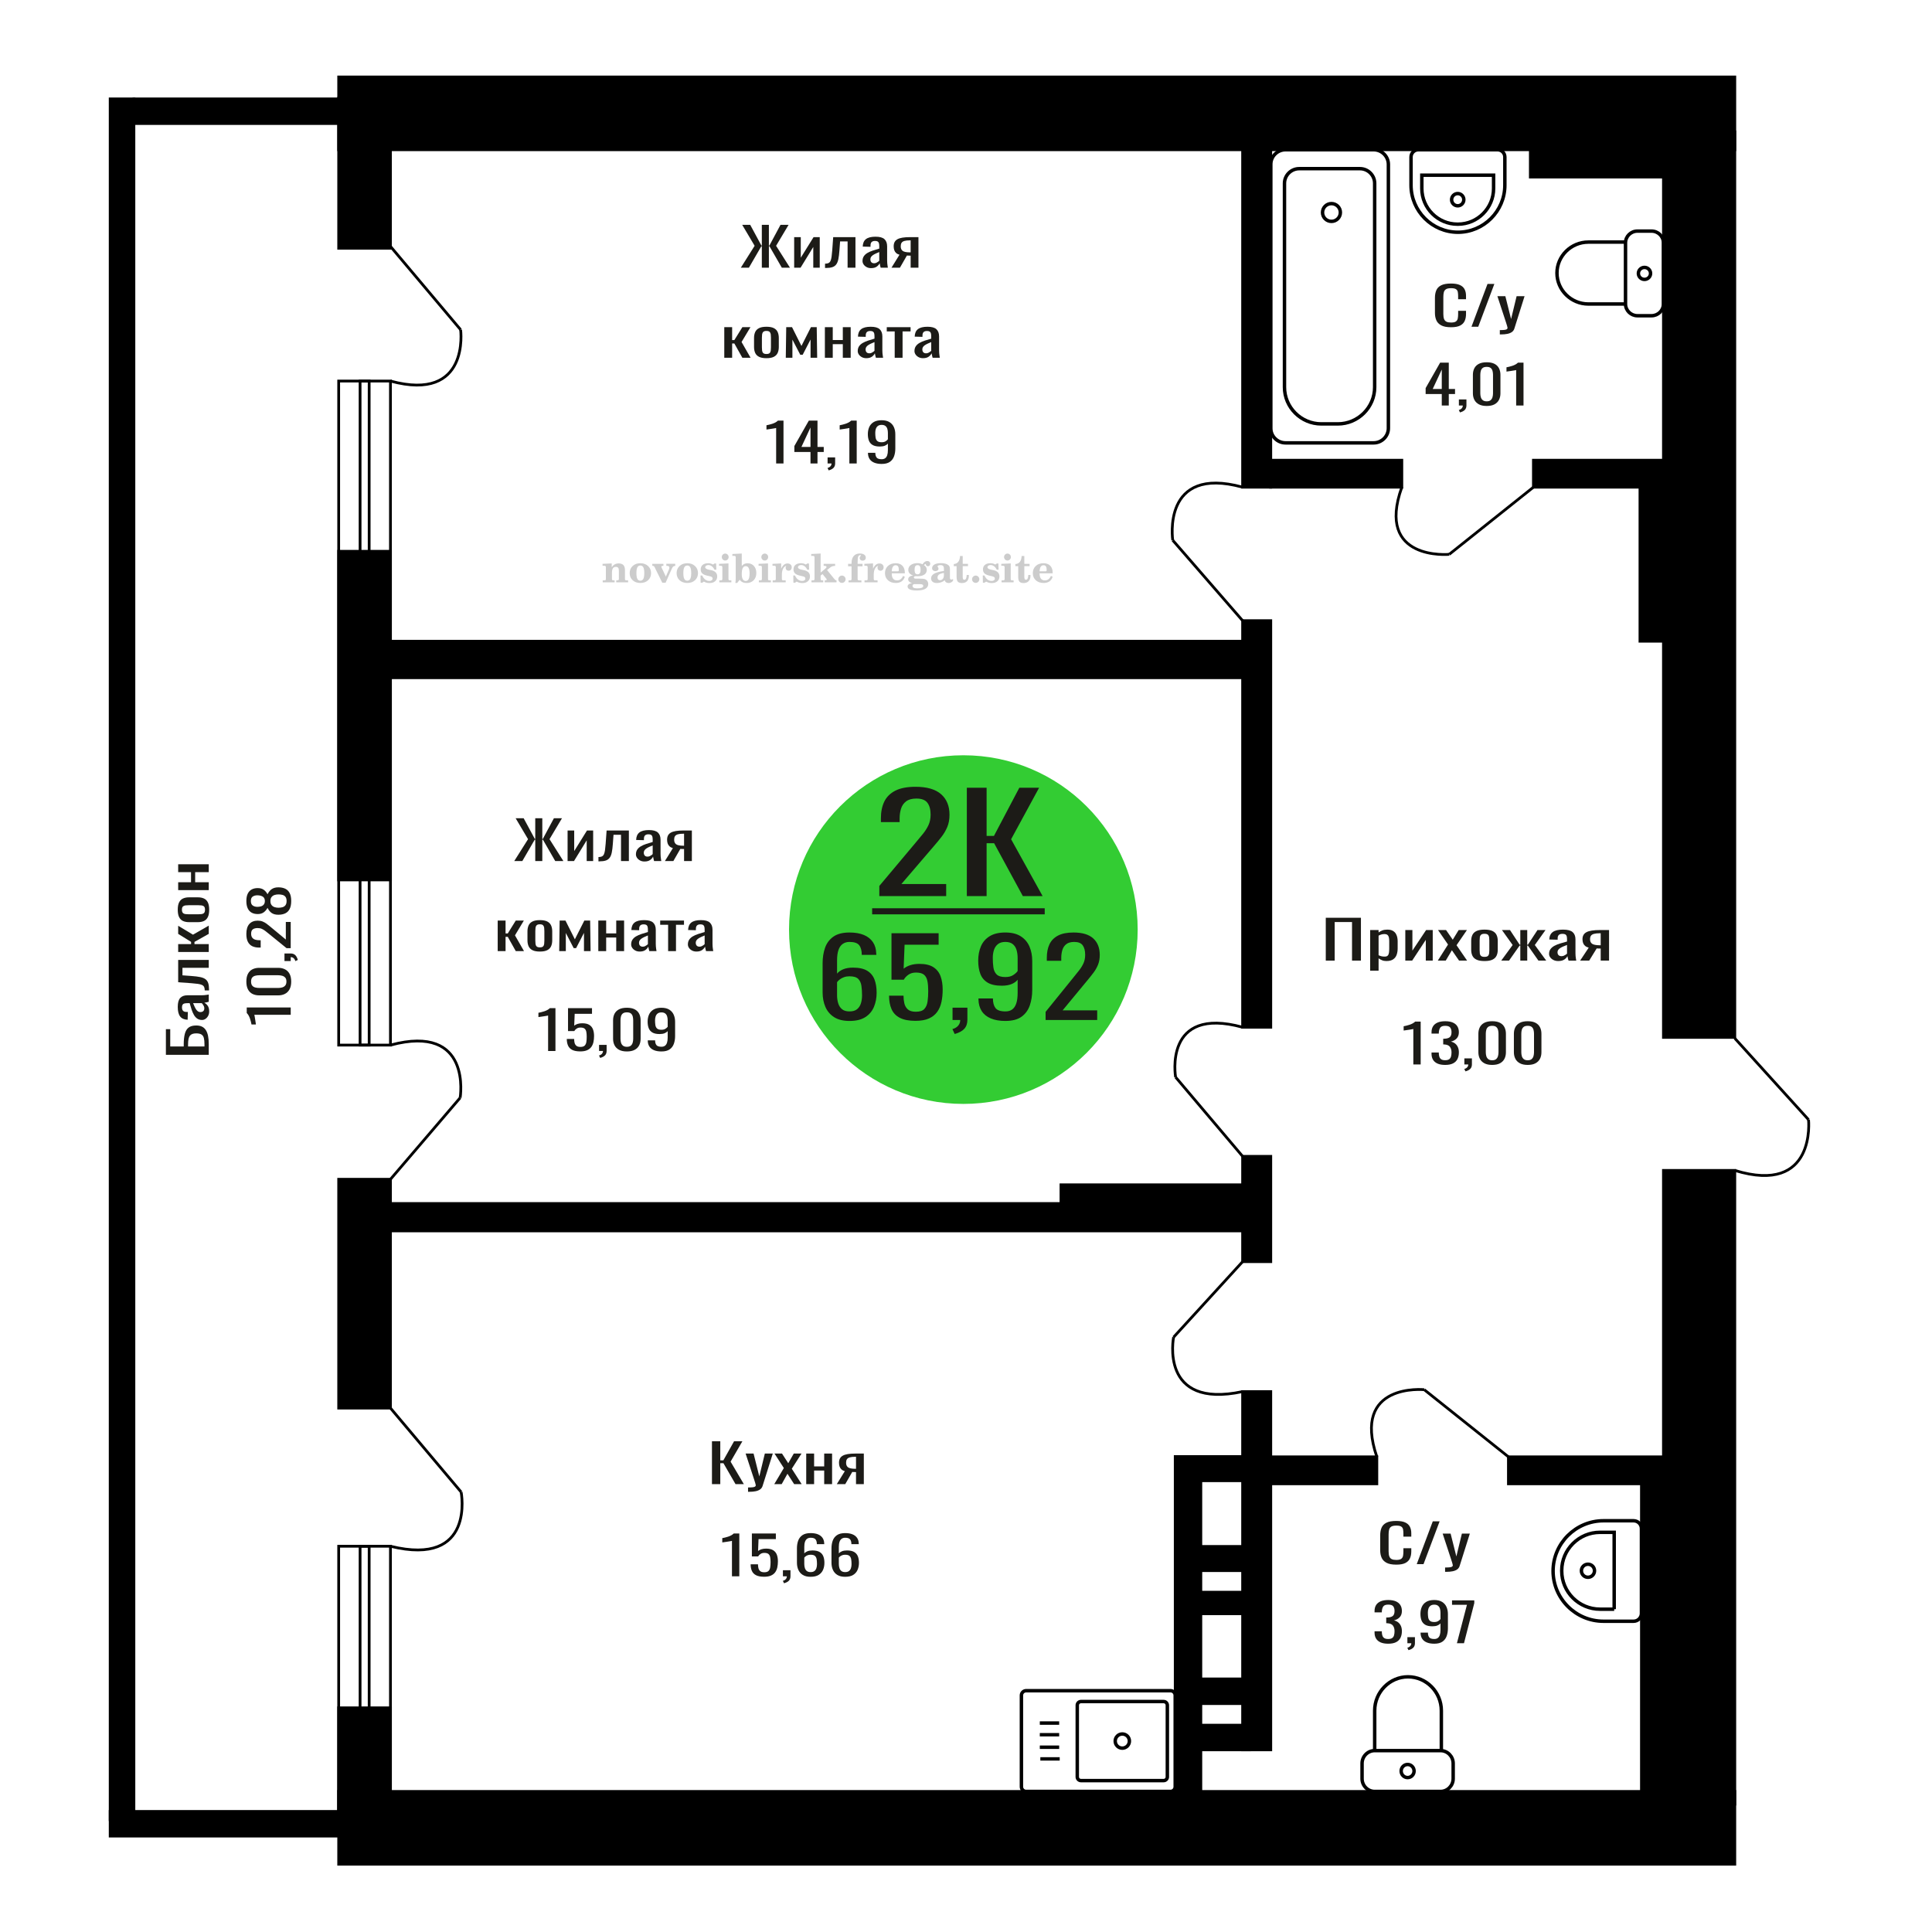
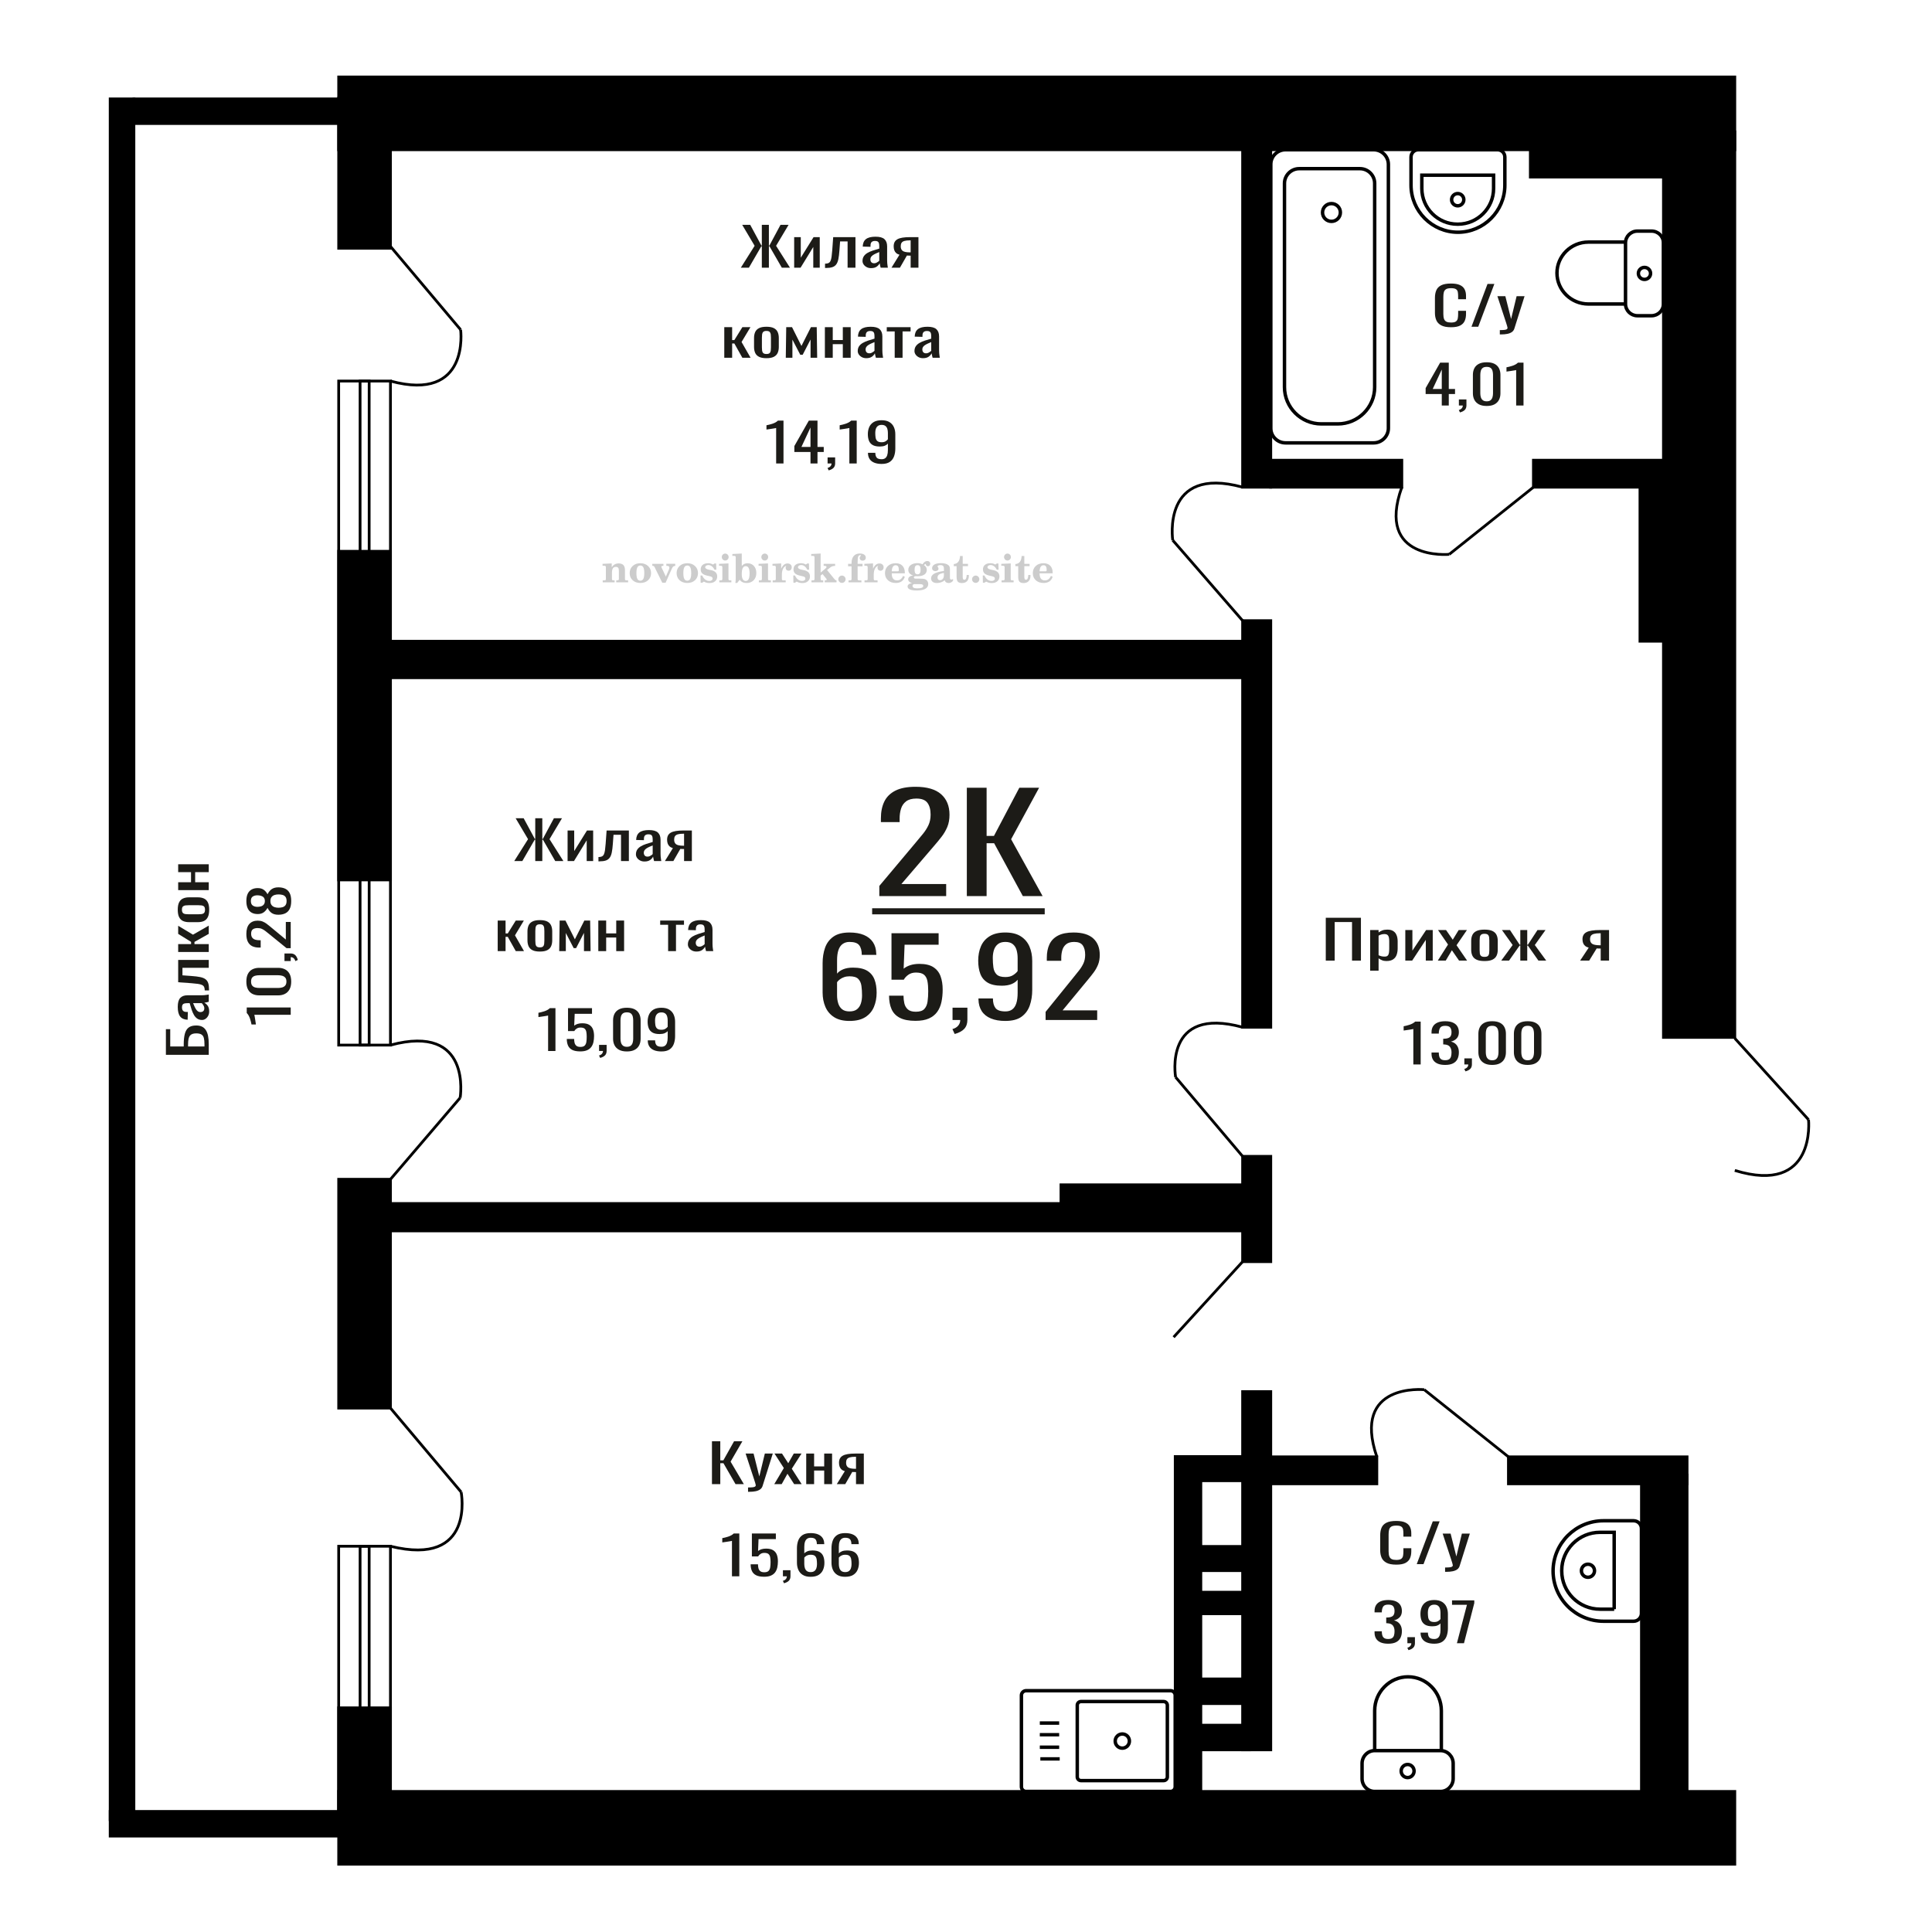
<svg xmlns="http://www.w3.org/2000/svg" xml:space="preserve" width="140mm" height="140mm" version="1.1" style="shape-rendering:geometricPrecision; text-rendering:geometricPrecision; image-rendering:optimizeQuality; fill-rule:evenodd; clip-rule:evenodd" viewBox="0 0 14000 14000">
  <defs>
    <style type="text/css">
   
    .str0 {stroke:black;stroke-width:25;stroke-miterlimit:22.926}
    .str1 {stroke:black;stroke-width:20;stroke-miterlimit:22.926}
    .fil1 {fill:none}
    .fil2 {fill:black}
    .fil5 {fill:#1C1B17}
    .fil4 {fill:#33CC33}
    .fil0 {fill:#1C1B17;fill-rule:nonzero}
    .fil3 {fill:#CCCCCC;fill-rule:nonzero}
   
  </style>
  </defs>
  <g id="Слой_x0020_1">
    <polygon class="fil0" points="9607.08,6960.98 9607.08,6650.43 9861.82,6650.43 9861.82,6960.98 9797.28,6960.98 9797.28,6681.48 9671.63,6681.48 9671.63,6960.98 " />
    <path id="1" class="fil0" d="M9928.63 7033.83l0 -294.46 61.12 0 0 17.64c7.23,-5.62 15.98,-10.48 26.26,-14.57 10.28,-4.09 22.47,-6.13 36.56,-6.13 17.13,0 30.75,3 40.83,9.01 10.1,6 17.63,13.54 22.57,22.62 4.95,9.07 8.18,18.27 9.71,27.6 1.52,9.33 2.28,17.32 2.28,23.97l0 53.67c0,15.59 -2.28,30.35 -6.85,44.28 -4.57,13.93 -12.86,25.18 -24.85,33.74 -11.99,8.57 -28.84,12.85 -50.54,12.85 -11.8,0 -22.27,-1.98 -31.42,-5.95 -9.13,-3.96 -17.32,-8.49 -24.55,-13.61l0 89.34 -61.12 0zm105.1 -101.99c10.66,0 18.27,-2.62 22.85,-7.86 4.56,-5.24 7.42,-12.33 8.56,-21.28 1.14,-8.94 1.72,-18.78 1.72,-29.52l0 -53.67c0,-9.21 -0.76,-17.7 -2.3,-25.5 -1.52,-7.8 -4.75,-13.99 -9.71,-18.6 -4.95,-4.6 -12.75,-6.9 -23.4,-6.9 -8,0 -15.62,1.15 -22.86,3.45 -7.24,2.3 -13.51,4.99 -18.84,8.06l0 141.85c5.71,2.81 12.19,5.18 19.41,7.1 7.24,1.91 15.42,2.87 24.57,2.87z" />
    <polygon id="2" class="fil0" points="10183.36,6960.98 10183.36,6739.37 10234.77,6739.37 10234.77,6888.52 10334.15,6739.37 10382.13,6739.37 10382.13,6960.98 10331.87,6960.98 10331.87,6810.69 10233.06,6960.98 " />
    <polygon id="3" class="fil0" points="10418.68,6960.98 10492.92,6844.43 10420.39,6739.37 10478.65,6739.37 10527.2,6809.54 10570.03,6739.37 10630,6739.37 10554.61,6849.41 10631.15,6960.98 10572.89,6960.98 10520.91,6885.83 10476.36,6960.98 " />
    <path id="4" class="fil0" d="M10757.35 6964.05c-24.35,0 -43.58,-3.33 -57.68,-9.97 -14.09,-6.65 -24.08,-16.1 -29.98,-28.37 -5.9,-12.27 -8.85,-26.71 -8.85,-43.33l0 -64.41c0,-16.61 2.95,-31.05 8.85,-43.32 5.9,-12.27 15.89,-21.73 29.98,-28.37 14.1,-6.65 33.33,-9.97 57.68,-9.97 24.38,0 43.52,3.32 57.42,9.97 13.9,6.64 23.79,16.1 29.69,28.37 5.9,12.27 8.86,26.71 8.86,43.32l0 64.41c0,16.62 -2.96,31.06 -8.86,43.33 -5.9,12.27 -15.79,21.72 -29.69,28.37 -13.9,6.64 -33.04,9.97 -57.42,9.97zm0 -30.29c11.82,0 20.1,-2.3 24.85,-6.9 4.77,-4.6 7.62,-10.67 8.57,-18.21 0.95,-7.54 1.43,-15.4 1.43,-23.58l0 -69.4c0,-8.43 -0.48,-16.36 -1.43,-23.77 -0.95,-7.41 -3.8,-13.48 -8.57,-18.21 -4.75,-4.73 -13.03,-7.09 -24.85,-7.09 -11.79,0 -20.17,2.36 -25.13,7.09 -4.94,4.73 -7.89,10.8 -8.84,18.21 -0.96,7.41 -1.43,15.34 -1.43,23.77l0 69.4c0,8.18 0.47,16.04 1.43,23.58 0.95,7.54 3.9,13.61 8.84,18.21 4.96,4.6 13.34,6.9 25.13,6.9z" />
    <polygon id="5" class="fil0" points="10878.44,6960.98 10961.26,6847.88 10883.58,6739.37 10941.84,6739.37 11012.09,6845.96 11016.66,6845.96 11016.66,6739.37 11066.93,6739.37 11066.93,6845.96 11071.48,6845.96 11141.17,6739.37 11199.42,6739.37 11121.75,6847.88 11204.56,6960.98 11148.02,6960.98 11071.48,6852.09 11066.93,6852.09 11066.93,6960.98 11016.66,6960.98 11016.66,6852.09 11011.52,6852.09 10934.98,6960.98 " />
-     <path id="6" class="fil0" d="M11291.38 6964.05c-12.95,0 -24.37,-2.49 -34.28,-7.48 -9.89,-4.98 -17.7,-11.37 -23.42,-19.17 -5.7,-7.79 -8.56,-16.04 -8.56,-24.73 0,-13.8 3.42,-25.43 10.27,-34.89 6.86,-9.45 16.29,-17.44 28.28,-23.96 11.99,-6.52 25.89,-12.21 41.7,-17.06 15.8,-4.86 32.46,-9.59 49.97,-14.19l0 -15.72c0,-8.94 -0.76,-16.36 -2.29,-22.23 -1.52,-5.88 -4.66,-10.29 -9.41,-13.23 -4.77,-2.94 -11.91,-4.41 -21.43,-4.41 -8.37,0 -15.13,1.28 -20.27,3.83 -5.14,2.56 -8.85,6.2 -11.14,10.93 -2.28,4.73 -3.43,10.29 -3.43,16.68l0 11.12 -60.54 -1.54c0.76,-24.53 9.15,-42.62 25.13,-54.25 16,-11.63 40.74,-17.44 74.25,-17.44 32.75,0 55.98,6 69.68,18.02 13.71,12.01 20.56,29.39 20.56,52.14l0 101.22c0,6.9 0.28,13.54 0.86,19.93 0.57,6.39 1.33,12.34 2.28,17.83 0.96,5.5 1.81,10.67 2.58,15.53l-55.98 0c-1.13,-4.09 -2.56,-9.27 -4.28,-15.53 -1.71,-6.26 -2.95,-11.95 -3.72,-17.06 -3.8,8.69 -11.13,16.81 -21.99,24.35 -10.84,7.54 -25.78,11.31 -44.82,11.31zm23.98 -35.28c6.09,0 11.8,-1.15 17.13,-3.45 5.34,-2.3 10.1,-4.92 14.29,-7.86 4.18,-2.94 7.04,-5.3 8.56,-7.09l0 -62.88c-9.52,3.58 -18.47,7.16 -26.84,10.74 -8.39,3.58 -15.72,7.35 -21.99,11.31 -6.28,3.96 -11.23,8.43 -14.85,13.42 -3.62,4.98 -5.42,10.67 -5.42,17.06 0,8.95 2.47,15.97 7.42,21.09 4.94,5.11 12.18,7.66 21.7,7.66z" />
    <path id="7" class="fil0" d="M11450.15 6960.98l62.25 -93.93c-10.65,-2.81 -19.32,-7.03 -25.98,-12.66 -6.66,-5.62 -11.51,-12.52 -14.57,-20.7 -3.04,-8.18 -4.56,-17.38 -4.56,-27.6 0,-11.76 2.28,-21.86 6.86,-30.29 4.55,-8.44 11.79,-15.34 21.7,-20.71 9.89,-5.36 23.03,-9.33 39.4,-11.88 16.37,-2.56 36.56,-3.84 60.54,-3.84l63.97 0 0 221.61 -60.54 0 0 -87.42c-6.09,0 -11.23,-0.06 -15.42,-0.19 -4.18,-0.12 -8.76,-0.32 -13.7,-0.57l-54.27 88.18 -65.68 0zm142.22 -111.19c0.76,0 1.99,0 3.71,0 1.71,0 2.77,0 3.14,0l0 -87.03c-0.37,0 -1.43,0 -3.14,0 -1.72,0 -2.76,0 -3.15,0 -17.89,0 -32.07,1.47 -42.54,4.41 -10.47,2.94 -17.8,7.54 -21.99,13.8 -4.19,6.27 -6.29,14.64 -6.29,25.12 0,14.57 4.86,25.43 14.57,32.59 9.72,7.15 28.28,10.86 55.69,11.11z" />
    <path class="fil1 str0" d="M8481.98 12981.5l-1046.35 0c-18.77,0 -34.13,-15.34 -34.13,-34.08l0 -661.94c0,-18.74 15.36,-34.07 34.13,-34.07l1046.35 0c18.78,0 34.14,15.33 34.14,34.07l0 661.94c0,18.74 -15.36,34.08 -34.14,34.08zm-49.75 -78.63l-599.17 0c-14.74,0 -26.78,-12.02 -26.78,-26.73l0 -519.37c0,-14.71 12.04,-26.74 26.78,-26.74l599.17 0c14.73,0 26.78,12.03 26.78,26.74l0 519.37c0,14.71 -12.05,26.73 -26.78,26.73zm-299.59 -235.04c-28.43,0 -51.47,-23 -51.47,-51.38 0,-28.37 23.04,-51.37 51.47,-51.37 28.43,0 51.48,23 51.48,51.37 0,28.38 -23.05,51.38 -51.48,51.38zm-453.61 77.78l-140.31 0m136.41 -84.53l-140.31 0m140.31 -90.58l-140.31 0m140.31 -84.53l-140.31 0" />
    <path class="fil1 str0" d="M9854.62 1222.23l-440.04 0c-58.71,0 -106.74,47.88 -106.74,106.4l0 1477.1c0,146.32 120.08,266.03 266.86,266.03l119.81 0c146.78,0 266.86,-119.71 266.86,-266.03l0 -1477.1c0,-58.52 -48.03,-106.4 -106.75,-106.4zm99.4 -137.16l-638.82 0c-58.71,0 -106.75,47.88 -106.75,106.4l0 1911.33c0,58.53 48.04,106.41 106.75,106.41l638.82 0c58.71,0 106.74,-47.88 106.74,-106.41l0 -1911.33c0,-58.52 -48.03,-106.4 -106.74,-106.4zm-305.81 390.22c-35.71,0 -64.66,28.86 -64.66,64.47 0,35.6 28.95,64.47 64.66,64.47 35.72,0 64.68,-28.87 64.68,-64.47 0,-35.61 -28.96,-64.47 -64.68,-64.47z" />
    <path class="fil1 str1" d="M13105.29 8113.6c0,0 58.63,550.1 -534.33,367.78" />
    <line class="fil1 str1" x1="12570.96" y1="7523.89" x2="13105.29" y2="8113.6" />
    <polygon class="fil0" points="3726.33,6239.67 3826.45,6080.94 3736.45,5929.12 3794.5,5929.12 3875.45,6079.03 3878.64,6079.03 3878.64,5929.12 3929.76,5929.12 3929.76,6079.03 3933.49,6079.03 4013.9,5929.12 4072.48,5929.12 3981.96,6080.94 4082.6,6239.67 4023.49,6239.67 3934.02,6084.39 3929.76,6084.39 3929.76,6239.67 3878.64,6239.67 3878.64,6084.39 3874.91,6084.39 3784.91,6239.67 " />
    <polygon id="1" class="fil0" points="4112.95,6239.67 4112.95,6018.06 4160.88,6018.06 4160.88,6167.21 4253.54,6018.06 4298.28,6018.06 4298.28,6239.67 4251.42,6239.67 4251.42,6089.38 4159.29,6239.67 " />
    <path id="2" class="fil0" d="M4336.62 6241.59l0 -31.06c10.65,0 19.08,-1.53 25.29,-4.6 6.21,-3.07 11,-8.24 14.38,-15.53 3.37,-7.28 5.94,-17.12 7.72,-29.52 1.78,-12.4 3.37,-27.92 4.79,-46.58l6.93 -96.24 161.36 0 0 221.61 -56.99 0 0 -190.55 -54.32 0 -4.79 65.18c-1.77,25.3 -4.35,46.26 -7.73,62.88 -3.36,16.61 -8.6,29.58 -15.71,38.91 -7.09,9.33 -16.58,15.91 -28.48,19.75 -11.89,3.83 -27.24,5.75 -46.06,5.75l-6.39 0z" />
    <path id="3" class="fil0" d="M4669.99 6242.74c-12.07,0 -22.73,-2.49 -31.96,-7.48 -9.23,-4.98 -16.51,-11.37 -21.84,-19.17 -5.32,-7.79 -7.99,-16.04 -7.99,-24.73 0,-13.8 3.2,-25.43 9.59,-34.89 6.39,-9.45 15.18,-17.44 26.36,-23.96 11.18,-6.52 24.14,-12.21 38.88,-17.06 14.74,-4.86 30.26,-9.59 46.6,-14.19l0 -15.72c0,-8.94 -0.71,-16.36 -2.14,-22.23 -1.42,-5.88 -4.35,-10.29 -8.78,-13.23 -4.44,-2.94 -11.1,-4.41 -19.97,-4.41 -7.81,0 -14.11,1.28 -18.91,3.83 -4.79,2.56 -8.25,6.2 -10.39,10.93 -2.12,4.73 -3.19,10.29 -3.19,16.68l0 11.12 -56.45 -1.54c0.71,-24.53 8.53,-42.62 23.43,-54.25 14.92,-11.63 37.99,-17.44 69.23,-17.44 30.54,0 52.2,6 64.98,18.02 12.78,12.01 19.16,29.39 19.16,52.14l0 101.22c0,6.9 0.27,13.54 0.81,19.93 0.53,6.39 1.24,12.34 2.13,17.83 0.88,5.5 1.68,10.67 2.4,15.53l-52.2 0c-1.05,-4.09 -2.39,-9.27 -3.99,-15.53 -1.59,-6.26 -2.75,-11.95 -3.47,-17.06 -3.54,8.69 -10.37,16.81 -20.5,24.35 -10.11,7.54 -24.04,11.31 -41.79,11.31zm22.36 -35.28c5.68,0 11,-1.15 15.97,-3.45 4.97,-2.3 9.42,-4.92 13.32,-7.86 3.91,-2.94 6.57,-5.3 7.99,-7.09l0 -62.88c-8.88,3.58 -17.22,7.16 -25.03,10.74 -7.82,3.58 -14.65,7.35 -20.5,11.31 -5.86,3.96 -10.47,8.43 -13.85,13.42 -3.38,4.98 -5.06,10.67 -5.06,17.06 0,8.95 2.31,15.97 6.92,21.09 4.61,5.11 11.36,7.66 20.24,7.66z" />
    <path id="4" class="fil0" d="M4818.02 6239.67l58.05 -93.93c-9.93,-2.81 -18.02,-7.03 -24.22,-12.66 -6.21,-5.62 -10.74,-12.52 -13.59,-20.7 -2.83,-8.18 -4.25,-17.38 -4.25,-27.6 0,-11.76 2.13,-21.86 6.39,-30.29 4.25,-8.44 11,-15.34 20.24,-20.71 9.22,-5.36 21.47,-9.33 36.74,-11.88 15.26,-2.56 34.08,-3.84 56.44,-3.84l59.65 0 0 221.61 -56.45 0 0 -87.42c-5.68,0 -10.47,-0.06 -14.38,-0.19 -3.9,-0.12 -8.16,-0.32 -12.78,-0.57l-50.6 88.18 -61.24 0zm132.61 -111.19c0.71,0 1.86,0 3.46,0 1.6,0 2.58,0 2.93,0l0 -87.03c-0.35,0 -1.33,0 -2.93,0 -1.6,0 -2.57,0 -2.93,0 -16.68,0 -29.91,1.47 -39.67,4.41 -9.77,2.94 -16.6,7.54 -20.5,13.8 -3.91,6.27 -5.86,14.64 -5.86,25.12 0,14.57 4.52,25.43 13.58,32.59 9.06,7.15 26.36,10.86 51.92,11.11z" />
    <polygon id="5" class="fil0" points="3606.5,6892.21 3606.5,6670.6 3663.49,6670.6 3663.49,6764.15 3679.46,6764.15 3737.51,6670.6 3796.08,6670.6 3731.65,6777.96 3797.15,6892.21 3737.51,6892.21 3679.46,6788.69 3663.49,6788.69 3663.49,6892.21 " />
    <path id="6" class="fil0" d="M3912.17 6895.28c-22.71,0 -40.64,-3.33 -53.78,-9.97 -13.14,-6.65 -22.46,-16.1 -27.96,-28.37 -5.5,-12.27 -8.25,-26.71 -8.25,-43.33l0 -64.41c0,-16.61 2.75,-31.05 8.25,-43.32 5.5,-12.27 14.82,-21.73 27.96,-28.37 13.14,-6.65 31.07,-9.97 53.78,-9.97 22.73,0 40.58,3.32 53.53,9.97 12.96,6.64 22.19,16.1 27.69,28.37 5.5,12.27 8.26,26.71 8.26,43.32l0 64.41c0,16.62 -2.76,31.06 -8.26,43.33 -5.5,12.27 -14.73,21.72 -27.69,28.37 -12.95,6.64 -30.8,9.97 -53.53,9.97zm0 -30.29c11.02,0 18.74,-2.3 23.17,-6.9 4.45,-4.6 7.1,-10.67 7.99,-18.21 0.89,-7.54 1.33,-15.4 1.33,-23.58l0 -69.4c0,-8.43 -0.44,-16.36 -1.33,-23.77 -0.89,-7.41 -3.54,-13.48 -7.99,-18.21 -4.43,-4.73 -12.15,-7.09 -23.17,-7.09 -11,0 -18.8,2.36 -23.43,7.09 -4.61,4.73 -7.36,10.8 -8.25,18.21 -0.89,7.41 -1.33,15.34 -1.33,23.77l0 69.4c0,8.18 0.44,16.04 1.33,23.58 0.89,7.54 3.64,13.61 8.25,18.21 4.63,4.6 12.43,6.9 23.43,6.9z" />
    <polygon id="7" class="fil0" points="4052.22,6892.21 4055.42,6670.6 4097.49,6670.6 4165.66,6806.71 4234.36,6670.6 4276.42,6670.6 4279.63,6892.21 4231.69,6892.21 4231.69,6759.94 4174.72,6870.36 4157.13,6870.36 4100.16,6760.7 4100.16,6892.21 " />
    <polygon id="8" class="fil0" points="4335.53,6892.21 4335.53,6670.6 4392.52,6670.6 4392.52,6763.77 4465.47,6763.77 4465.47,6670.6 4522.46,6670.6 4522.46,6892.21 4465.47,6892.21 4465.47,6793.68 4392.52,6793.68 4392.52,6892.21 " />
-     <path id="9" class="fil0" d="M4635.36 6895.28c-12.07,0 -22.72,-2.49 -31.96,-7.48 -9.22,-4.98 -16.5,-11.37 -21.84,-19.17 -5.32,-7.79 -7.98,-16.04 -7.98,-24.73 0,-13.8 3.19,-25.43 9.58,-34.89 6.39,-9.45 15.18,-17.44 26.36,-23.96 11.19,-6.52 24.14,-12.21 38.88,-17.06 14.74,-4.86 30.27,-9.59 46.6,-14.19l0 -15.72c0,-8.94 -0.71,-16.36 -2.14,-22.23 -1.41,-5.88 -4.34,-10.29 -8.78,-13.23 -4.44,-2.94 -11.09,-4.41 -19.97,-4.41 -7.81,0 -14.11,1.28 -18.9,3.83 -4.8,2.56 -8.25,6.2 -10.39,10.93 -2.13,4.73 -3.2,10.29 -3.2,16.68l0 11.12 -56.45 -1.54c0.71,-24.53 8.53,-42.62 23.44,-54.25 14.91,-11.63 37.99,-17.44 69.22,-17.44 30.55,0 52.2,6 64.98,18.02 12.78,12.01 19.17,29.39 19.17,52.14l0 101.22c0,6.9 0.26,13.54 0.8,19.93 0.53,6.39 1.24,12.34 2.13,17.83 0.89,5.5 1.68,10.67 2.4,15.53l-52.2 0c-1.05,-4.09 -2.39,-9.27 -3.98,-15.53 -1.6,-6.26 -2.75,-11.95 -3.48,-17.06 -3.54,8.69 -10.37,16.81 -20.5,24.35 -10.11,7.54 -24.04,11.31 -41.79,11.31zm22.36 -35.28c5.68,0 11,-1.15 15.97,-3.45 4.98,-2.3 9.42,-4.92 13.33,-7.86 3.9,-2.94 6.56,-5.3 7.98,-7.09l0 -62.88c-8.87,3.58 -17.22,7.16 -25.03,10.74 -7.82,3.58 -14.65,7.35 -20.5,11.31 -5.86,3.96 -10.47,8.43 -13.85,13.42 -3.37,4.98 -5.05,10.67 -5.05,17.06 0,8.95 2.3,15.97 6.91,21.09 4.62,5.11 11.37,7.66 20.24,7.66z" />
    <polygon id="10" class="fil0" points="4841.44,6892.21 4841.44,6701.28 4783.94,6701.28 4783.94,6670.6 4956.48,6670.6 4956.48,6701.28 4898.43,6701.28 4898.43,6892.21 " />
    <path id="11" class="fil0" d="M5046.48 6895.28c-12.07,0 -22.72,-2.49 -31.96,-7.48 -9.22,-4.98 -16.5,-11.37 -21.83,-19.17 -5.32,-7.79 -7.99,-16.04 -7.99,-24.73 0,-13.8 3.2,-25.43 9.58,-34.89 6.39,-9.45 15.19,-17.44 26.37,-23.96 11.18,-6.52 24.14,-12.21 38.88,-17.06 14.73,-4.86 30.26,-9.59 46.6,-14.19l0 -15.72c0,-8.94 -0.71,-16.36 -2.14,-22.23 -1.42,-5.88 -4.35,-10.29 -8.78,-13.23 -4.45,-2.94 -11.1,-4.41 -19.98,-4.41 -7.8,0 -14.11,1.28 -18.9,3.83 -4.79,2.56 -8.25,6.2 -10.39,10.93 -2.12,4.73 -3.19,10.29 -3.19,16.68l0 11.12 -56.45 -1.54c0.71,-24.53 8.53,-42.62 23.43,-54.25 14.92,-11.63 37.99,-17.44 69.23,-17.44 30.54,0 52.19,6 64.97,18.02 12.78,12.01 19.17,29.39 19.17,52.14l0 101.22c0,6.9 0.27,13.54 0.81,19.93 0.52,6.39 1.23,12.34 2.12,17.83 0.89,5.5 1.68,10.67 2.41,15.53l-52.2 0c-1.06,-4.09 -2.39,-9.27 -3.99,-15.53 -1.6,-6.26 -2.75,-11.95 -3.47,-17.06 -3.54,8.69 -10.38,16.81 -20.5,24.35 -10.11,7.54 -24.05,11.31 -41.8,11.31zm22.37 -35.28c5.68,0 11,-1.15 15.97,-3.45 4.97,-2.3 9.42,-4.92 13.32,-7.86 3.9,-2.94 6.57,-5.3 7.99,-7.09l0 -62.88c-8.88,3.58 -17.23,7.16 -25.03,10.74 -7.82,3.58 -14.66,7.35 -20.51,11.31 -5.86,3.96 -10.47,8.43 -13.84,13.42 -3.38,4.98 -5.06,10.67 -5.06,17.06 0,8.95 2.31,15.97 6.92,21.09 4.61,5.11 11.36,7.66 20.24,7.66z" />
    <polygon class="fil1 str1" points="2829.39,11204.66 2454.24,11204.66 2454.24,13162.71 2829.39,13162.71 " />
    <rect class="fil1 str1" x="2609.34" y="11204.65" width="65.74" height="1958.06" />
-     <polygon class="fil2 str1" points="12570.96,8481.38 12053.94,8481.38 12053.94,13073.53 12570.96,13073.53 " />
    <path class="fil3" d="M4367.56 4219.93l0 -14.11 13.22 -0.28c3.86,-0.29 6.44,-1.13 7.71,-2.54 1.27,-1.41 1.93,-4.05 1.93,-7.91l0 -84.43c0,-4.56 -0.99,-7.52 -3.01,-9.03 -2.02,-1.46 -6.21,-2.21 -12.56,-2.21 -0.84,0 -2.21,0.05 -4.09,0.14 -1.88,0.1 -3.29,0.14 -4.33,0.14l0 -13.82 66.37 -3.11 0 27.05c6.78,-9.32 14.21,-16.14 22.25,-20.51 8.04,-4.38 17.26,-6.54 27.61,-6.54 15.66,0 27.24,4 34.76,12 7.53,7.99 11.29,20.27 11.29,36.83l0 63.49c0,3.86 0.66,6.5 1.98,7.95 1.36,1.51 3.9,2.31 7.66,2.5l13.22 0.28 0 14.11 -86.08 0 0 -14.11 9.69 -0.71c3.86,-0.18 6.4,-0.98 7.62,-2.4 1.27,-1.41 1.88,-4.04 1.88,-7.9l0 -58.98c0,-9.79 -1.69,-16.93 -5.03,-21.31 -3.34,-4.42 -8.75,-6.63 -16.18,-6.63 -10.16,0 -17.54,3.48 -22.15,10.49 -4.57,6.96 -6.87,18.44 -6.87,34.43l0 42.28c0,3.86 0.66,6.5 1.93,7.91 1.27,1.41 3.81,2.25 7.66,2.54l9.88 0.28 0 14.11 -86.36 0z" />
    <path id="1" class="fil3" d="M4562.91 4153.09c0,-21.12 7.19,-38.33 21.54,-51.69 14.39,-13.36 33.02,-20.04 55.88,-20.04 22.67,0 41.25,6.68 55.74,20.08 14.53,13.41 21.78,30.63 21.78,51.65 0,21.03 -7.2,38.19 -21.55,51.46 -14.39,13.26 -33.02,19.9 -55.97,19.9 -22.95,0 -41.63,-6.64 -55.93,-19.85 -14.34,-13.22 -21.49,-30.39 -21.49,-51.51zm48.82 0c0,18.96 2.26,32.79 6.77,41.53 4.52,8.8 11.67,13.17 21.55,13.17 9.92,0 17.17,-4.37 21.77,-13.17 4.61,-8.74 6.92,-22.57 6.92,-41.53 0,-19.19 -2.26,-33.16 -6.82,-41.91 -4.56,-8.79 -11.76,-13.17 -21.59,-13.17 -9.97,0 -17.22,4.38 -21.78,13.17 -4.56,8.75 -6.82,22.72 -6.82,41.91z" />
    <path id="2" class="fil3" d="M4744.32 4111.28c-2.11,-4.57 -4.33,-7.62 -6.58,-9.08 -2.31,-1.46 -5.6,-2.21 -9.83,-2.21l-1.09 0 0 -14.4 80.53 0 0 14.4 -6.07 0.56c-3.2,0.28 -5.5,0.85 -6.91,1.79 -1.36,0.89 -2.07,2.3 -2.07,4.14 0,0.8 0.33,2.11 0.89,3.85 0.61,1.74 1.37,3.53 2.31,5.37l29.63 62.46 23.14 -53.62c0.76,-1.83 1.32,-3.9 1.79,-6.16 0.47,-2.26 0.71,-4.24 0.71,-5.98 0,-3.48 -1.32,-6.3 -3.96,-8.37 -2.58,-2.02 -6.25,-3.2 -10.95,-3.48l-7.44 -0.56 0 -14.4 64.63 0 0 14.96c-6.07,0.28 -10.77,1.69 -14.11,4.28 -3.39,2.54 -6.73,7.62 -10.16,15.15l-45.72 102.77 -23.99 0 -54.75 -111.47z" />
    <path id="3" class="fil3" d="M4902.98 4153.09c0,-21.12 7.19,-38.33 21.54,-51.69 14.39,-13.36 33.02,-20.04 55.88,-20.04 22.67,0 41.25,6.68 55.74,20.08 14.53,13.41 21.78,30.63 21.78,51.65 0,21.03 -7.2,38.19 -21.55,51.46 -14.39,13.26 -33.02,19.9 -55.97,19.9 -22.95,0 -41.63,-6.64 -55.93,-19.85 -14.34,-13.22 -21.49,-30.39 -21.49,-51.51zm48.82 0c0,18.96 2.26,32.79 6.77,41.53 4.52,8.8 11.67,13.17 21.55,13.17 9.92,0 17.17,-4.37 21.77,-13.17 4.61,-8.74 6.92,-22.57 6.92,-41.53 0,-19.19 -2.26,-33.16 -6.82,-41.91 -4.56,-8.79 -11.76,-13.17 -21.59,-13.17 -9.97,0 -17.22,4.38 -21.78,13.17 -4.56,8.75 -6.82,22.72 -6.82,41.91z" />
    <path id="4" class="fil3" d="M5076.21 4170.26l12.18 0c5.79,12.79 13.12,22.58 22.01,29.35 8.94,6.77 18.87,10.16 29.87,10.16 7.2,0 12.89,-1.6 17.08,-4.75 4.23,-3.2 6.35,-7.43 6.35,-12.79 0,-4.8 -1.84,-8.47 -5.55,-11.06 -3.72,-2.59 -11.62,-5.13 -23.76,-7.62 -20.84,-4 -35.51,-9.64 -44.02,-16.84 -8.52,-7.19 -12.75,-17.26 -12.75,-30.19 0,-14.35 4.75,-25.45 14.25,-33.31 9.5,-7.9 23,-11.85 40.45,-11.85 6.49,0 12.7,0.8 18.49,2.45 5.83,1.64 11.15,3.99 15.94,7.1l11.06 -7.57 11.61 0 1.37 45.15 -13.27 0c-4.93,-10.58 -11.33,-18.91 -19.14,-24.88 -7.81,-5.98 -16.18,-8.99 -25.16,-8.99 -6.82,0 -12.37,1.51 -16.65,4.57 -4.33,3.05 -6.5,6.86 -6.5,11.47 0,8.75 11.15,15.1 33.4,19.05 2.68,0.47 4.75,0.85 6.21,1.13 15.71,2.92 27.56,8.23 35.46,15.95 7.91,7.71 11.86,17.73 11.86,30.01 0,14.81 -4.99,26.53 -14.96,35.18 -9.97,8.7 -23.57,13.03 -40.83,13.03 -7.71,0 -15.05,-0.89 -21.92,-2.73 -6.91,-1.83 -13.12,-4.47 -18.76,-7.95l-12.14 8.42 -11.34 0 -0.84 -52.49z" />
    <path id="5" class="fil3" d="M5230.53 4036.49c0,-7.01 2.4,-12.94 7.25,-17.78 4.84,-4.89 10.67,-7.34 17.59,-7.34 6.63,0 12.37,2.45 17.26,7.38 4.85,4.94 7.29,10.82 7.29,17.74 0,6.91 -2.4,12.84 -7.24,17.87 -4.85,5.03 -10.59,7.53 -17.31,7.53 -6.92,0 -12.75,-2.45 -17.59,-7.39 -4.85,-4.94 -7.25,-10.91 -7.25,-18.01zm48.26 158.56c0,3.95 0.66,6.68 1.93,8.09 1.32,1.41 3.91,2.21 7.76,2.4l11.2 0.28 0 14.11 -87.21 0 0 -14.11 12.28 -0.28c3.81,-0.19 6.39,-0.99 7.71,-2.5 1.37,-1.45 2.02,-4.14 2.02,-7.99l0 -84.48c0,-4.47 -0.98,-7.48 -3.01,-8.94 -2.02,-1.46 -6.16,-2.21 -12.41,-2.21 -0.85,0 -2.17,0.05 -4.1,0.14 -1.88,0.1 -3.34,0.14 -4.46,0.14l0 -13.82 68.29 -3.11 0 112.28z" />
    <path id="6" class="fil3" d="M5403.53 4102.53c-9.59,0 -16.74,4.75 -21.4,14.25 -4.7,9.55 -7.05,23.99 -7.05,43.37 0,16.27 2.39,28.64 7.24,37.16 4.84,8.51 11.9,12.74 21.21,12.74 9.64,0 16.75,-4.47 21.36,-13.45 4.61,-8.94 6.91,-22.81 6.91,-41.53 0,-17.69 -2.35,-30.81 -7.05,-39.51 -4.66,-8.71 -11.76,-13.03 -21.22,-13.03zm-74.97 121.92c0.94,-5.32 1.64,-10.59 2.07,-15.81 0.47,-5.22 0.7,-10.58 0.7,-16.09l0 -153.48c0,-4.42 -0.99,-7.38 -2.92,-8.84 -1.92,-1.46 -6.02,-2.21 -12.22,-2.21 -0.85,0 -2.26,0.05 -4.29,0.14 -2.02,0.1 -3.66,0.14 -4.84,0.14l0 -13.83 68.02 -3.38 0 89.79c5.78,-6.58 12.08,-11.43 18.86,-14.58 6.82,-3.11 14.44,-4.66 22.9,-4.66 19.01,0 34.39,6.49 46.15,19.48 11.76,12.98 17.64,30 17.64,51.03 0,21.87 -6.5,39.42 -19.43,52.68 -12.94,13.27 -29.96,19.9 -51.13,19.9 -11.19,0 -20.93,-1.98 -29.26,-5.93 -8.32,-3.9 -15.24,-9.83 -20.74,-17.73l-18.01 23.38 -13.5 0z" />
    <path id="7" class="fil3" d="M5517.03 4036.49c0,-7.01 2.4,-12.94 7.25,-17.78 4.84,-4.89 10.67,-7.34 17.59,-7.34 6.63,0 12.37,2.45 17.26,7.38 4.85,4.94 7.29,10.82 7.29,17.74 0,6.91 -2.4,12.84 -7.24,17.87 -4.85,5.03 -10.59,7.53 -17.31,7.53 -6.92,0 -12.75,-2.45 -17.59,-7.39 -4.85,-4.94 -7.25,-10.91 -7.25,-18.01zm48.26 158.56c0,3.95 0.66,6.68 1.93,8.09 1.32,1.41 3.91,2.21 7.76,2.4l11.2 0.28 0 14.11 -87.21 0 0 -14.11 12.28 -0.28c3.81,-0.19 6.39,-0.99 7.71,-2.5 1.37,-1.45 2.02,-4.14 2.02,-7.99l0 -84.48c0,-4.47 -0.98,-7.48 -3.01,-8.94 -2.02,-1.46 -6.16,-2.21 -12.41,-2.21 -0.85,0 -2.17,0.05 -4.1,0.14 -1.88,0.1 -3.34,0.14 -4.46,0.14l0 -13.82 68.29 -3.11 0 112.28z" />
    <path id="8" class="fil3" d="M5598.92 4219.93l0 -14.11 13.22 -0.28c3.86,-0.29 6.44,-1.13 7.71,-2.54 1.27,-1.41 1.93,-4.05 1.93,-7.91l0 -84.47c0,-4.52 -0.99,-7.53 -3.01,-8.99 -2.02,-1.46 -6.21,-2.21 -12.56,-2.21 -0.84,0 -2.21,0.05 -4.09,0.14 -1.88,0.1 -3.29,0.14 -4.33,0.14l0 -13.82 62.89 -3.11 0 38.85c5.55,-12.74 12.14,-22.39 19.9,-28.88 7.71,-6.44 16.41,-9.69 26.15,-9.69 9.03,0 16.37,2.54 22.01,7.58 5.65,5.08 8.47,11.52 8.47,19.42 0,7.72 -2.07,13.88 -6.26,18.53 -4.18,4.66 -9.69,6.97 -16.51,6.97 -6.35,0 -11.52,-2.03 -15.52,-6.12 -4,-4.09 -6.02,-9.41 -6.02,-15.94 0,-2.59 0.42,-4.94 1.27,-7.15 0.8,-2.21 2.12,-4.33 3.86,-6.35 -10.49,3.38 -18.44,10.67 -23.94,21.77 -5.51,11.11 -8.28,25.59 -8.28,43.42l0 29.91c0,3.86 0.66,6.5 1.97,7.95 1.37,1.51 3.91,2.31 7.67,2.5l18.02 0.28 0 14.11 -94.55 0z" />
    <path id="9" class="fil3" d="M5748.55 4170.26l12.18 0c5.79,12.79 13.12,22.58 22.01,29.35 8.94,6.77 18.87,10.16 29.87,10.16 7.2,0 12.89,-1.6 17.08,-4.75 4.23,-3.2 6.35,-7.43 6.35,-12.79 0,-4.8 -1.84,-8.47 -5.55,-11.06 -3.72,-2.59 -11.62,-5.13 -23.76,-7.62 -20.84,-4 -35.51,-9.64 -44.02,-16.84 -8.52,-7.19 -12.75,-17.26 -12.75,-30.19 0,-14.35 4.75,-25.45 14.25,-33.31 9.5,-7.9 23,-11.85 40.45,-11.85 6.49,0 12.7,0.8 18.49,2.45 5.83,1.64 11.15,3.99 15.94,7.1l11.06 -7.57 11.61 0 1.37 45.15 -13.27 0c-4.93,-10.58 -11.33,-18.91 -19.14,-24.88 -7.81,-5.98 -16.18,-8.99 -25.16,-8.99 -6.82,0 -12.37,1.51 -16.65,4.57 -4.33,3.05 -6.5,6.86 -6.5,11.47 0,8.75 11.15,15.1 33.4,19.05 2.68,0.47 4.75,0.85 6.21,1.13 15.71,2.92 27.56,8.23 35.46,15.95 7.91,7.71 11.86,17.73 11.86,30.01 0,14.81 -4.99,26.53 -14.96,35.18 -9.97,8.7 -23.57,13.03 -40.83,13.03 -7.71,0 -15.05,-0.89 -21.92,-2.73 -6.91,-1.83 -13.12,-4.47 -18.76,-7.95l-12.14 8.42 -11.34 0 -0.84 -52.49z" />
    <path id="10" class="fil3" d="M5902.31 4039.03c0,-4.38 -0.94,-7.34 -2.82,-8.8 -1.88,-1.46 -5.93,-2.21 -12.14,-2.21 -0.7,0 -2.12,0.05 -4.19,0.14 -2.02,0.1 -3.66,0.14 -4.84,0.14l0 -13.83 68.3 -3.38 0 137.96 33.91 -28.51c2.96,-2.4 5.13,-4.56 6.54,-6.54 1.46,-1.97 2.16,-3.85 2.16,-5.59 0,-2.78 -1.31,-4.8 -3.95,-6.12 -2.59,-1.36 -6.54,-2.02 -11.76,-2.02 -0.47,0 -1.27,0.05 -2.35,0.14 -1.08,0.09 -1.93,0.14 -2.49,0.14l0 -14.67 82.92 0 0 14.67c-7.15,0 -13.59,0.94 -19.33,2.82 -5.74,1.88 -11.15,4.89 -16.18,9.03l-22.86 18.35 52.73 64.86c2.82,3.58 5.45,6.21 7.81,7.81 2.4,1.6 4.89,2.4 7.43,2.4l0.56 0 0 14.11 -85.51 0 0 -14.11 6.77 -0.28c2.59,-0.19 4.52,-0.76 5.93,-1.7 1.36,-0.98 2.07,-2.3 2.07,-3.95 0,-1.55 -1.27,-3.9 -3.72,-7.01 -0.65,-0.84 -1.12,-1.45 -1.41,-1.78l-25.73 -31.28 -13.54 11 0 24.27c0,3.86 0.66,6.5 1.93,7.95 1.27,1.51 3.85,2.31 7.71,2.5l9.27 0.28 0 14.11 -85.23 0 0 -14.11 12.23 -0.28c3.76,-0.19 6.35,-0.99 7.71,-2.5 1.36,-1.45 2.07,-4.09 2.07,-7.95l0 -156.06z" />
    <path id="11" class="fil3" d="M6101.04 4170.82c7.15,0 13.35,2.59 18.58,7.81 5.22,5.18 7.85,11.38 7.85,18.63 0,7.29 -2.59,13.54 -7.81,18.77 -5.17,5.22 -11.38,7.85 -18.62,7.85 -7.2,0 -13.36,-2.63 -18.54,-7.85 -5.22,-5.23 -7.8,-11.48 -7.8,-18.77 0,-7.15 2.63,-13.36 7.85,-18.58 5.22,-5.22 11.38,-7.86 18.49,-7.86z" />
    <path id="12" class="fil3" d="M6145.63 4103.66l0 -17.78 25.02 0 0 -5.65c0,-21.97 5.22,-38.99 15.71,-51.17 10.49,-12.19 25.21,-18.26 44.12,-18.26 13.27,0 23.76,2.73 31.52,8.14 7.76,5.41 11.66,12.7 11.66,21.87 0,6.82 -2.07,12.19 -6.21,16.09 -4.14,3.9 -9.87,5.83 -17.26,5.83 -6.07,0 -11.01,-1.78 -14.82,-5.36 -3.81,-3.57 -5.73,-8.18 -5.73,-13.78 0,-5.88 2.63,-11.1 7.95,-15.71 1.08,-1.08 1.64,-1.79 1.64,-2.07 0,-0.99 -0.47,-1.74 -1.36,-2.16 -0.94,-0.47 -2.45,-0.71 -4.57,-0.71 -7,0 -11.85,3.58 -14.53,10.68 -2.73,7.1 -4.09,21.54 -4.09,43.32l0 8.94 35.51 0 0 17.78 -35.51 0 0 91.43c0,4.14 0.84,6.97 2.59,8.47 1.74,1.51 5.08,2.26 10.01,2.26l15.06 0 0 14.11 -93.7 0 0 -14.11 12.37 -0.28c3.76,-0.19 6.3,-0.99 7.67,-2.5 1.31,-1.45 1.97,-4.09 1.97,-7.95l0 -91.43 -25.02 0z" />
    <path id="13" class="fil3" d="M6264.63 4219.93l0 -14.11 13.22 -0.28c3.86,-0.29 6.44,-1.13 7.71,-2.54 1.27,-1.41 1.93,-4.05 1.93,-7.91l0 -84.47c0,-4.52 -0.99,-7.53 -3.01,-8.99 -2.02,-1.46 -6.21,-2.21 -12.56,-2.21 -0.84,0 -2.21,0.05 -4.09,0.14 -1.88,0.1 -3.29,0.14 -4.33,0.14l0 -13.82 62.89 -3.11 0 38.85c5.55,-12.74 12.14,-22.39 19.9,-28.88 7.71,-6.44 16.41,-9.69 26.15,-9.69 9.03,0 16.37,2.54 22.01,7.58 5.65,5.08 8.47,11.52 8.47,19.42 0,7.72 -2.07,13.88 -6.26,18.53 -4.18,4.66 -9.69,6.97 -16.51,6.97 -6.35,0 -11.52,-2.03 -15.52,-6.12 -4,-4.09 -6.02,-9.41 -6.02,-15.94 0,-2.59 0.42,-4.94 1.27,-7.15 0.8,-2.21 2.12,-4.33 3.86,-6.35 -10.49,3.38 -18.44,10.67 -23.94,21.77 -5.51,11.11 -8.28,25.59 -8.28,43.42l0 29.91c0,3.86 0.66,6.5 1.97,7.95 1.37,1.51 3.91,2.31 7.67,2.5l18.02 0.28 0 14.11 -94.55 0z" />
    <path id="14" class="fil3" d="M6544.08 4173.36l12.42 5.93c-4.42,14.77 -12.14,26.01 -23.19,33.68 -11.1,7.67 -25.17,11.48 -42.24,11.48 -23.43,0 -42.29,-6.59 -56.68,-19.71 -14.35,-13.13 -21.54,-30.34 -21.54,-51.65 0,-21.26 7.15,-38.57 21.4,-51.83 14.3,-13.27 32.97,-19.9 56.02,-19.9 21.02,0 37.35,6.07 49.01,18.25 11.67,12.14 17.5,29.21 17.5,51.13l0 3.71 -94.83 0 0 1.93c0,16.33 3.3,28.65 9.83,36.97 6.59,8.33 16.37,12.47 29.31,12.47 9.45,0 17.78,-2.73 24.93,-8.19 7.19,-5.45 13.21,-13.54 18.06,-24.27zm-82.13 -33.58l43.37 0c2.96,0 5.03,-0.66 6.21,-1.93 1.18,-1.27 1.79,-3.62 1.79,-7.05 0,-12.14 -1.84,-20.98 -5.46,-26.49 -3.62,-5.5 -9.31,-8.27 -17.12,-8.27 -8.98,0 -15.85,3.62 -20.6,10.81 -4.71,7.25 -7.43,18.21 -8.19,32.93z" />
    <path id="15" class="fil3" d="M6608.61 4225.06c-9.12,-2.31 -15.99,-5.69 -20.65,-10.26 -4.65,-4.56 -6.96,-10.16 -6.96,-16.88 0,-7.43 3.06,-13.55 9.22,-18.39 6.16,-4.8 15.05,-8.09 26.62,-9.84 -11.38,-3.05 -20.03,-8.04 -26.01,-15.05 -5.97,-6.96 -8.98,-15.47 -8.98,-25.49 0,-14.3 6.07,-25.97 18.2,-34.9 12.14,-8.99 27.99,-13.45 47.56,-13.45 6.91,0 13.4,0.7 19.56,2.07 6.17,1.36 12.14,3.43 17.92,6.16l4.85 -7.01c3.76,-5.36 8.28,-9.46 13.5,-12.37 5.22,-2.92 10.68,-4.38 16.37,-4.38 6.25,0 11.33,1.79 15.28,5.37 3.96,3.62 5.93,8.23 5.93,13.82 0,5.51 -1.5,10.02 -4.56,13.46 -3.01,3.43 -6.96,5.17 -11.81,5.17 -3.34,0 -6.16,-0.7 -8.56,-2.12 -2.4,-1.45 -4.33,-3.62 -5.78,-6.53 -0.57,-1.13 -0.9,-2.5 -1.09,-4.14 -0.28,-2.31 -1.27,-3.48 -2.91,-3.58 -1.65,0 -3.48,0.8 -5.51,2.4 -2.02,1.6 -3.66,3.62 -4.93,6.07 6.96,4.8 12.04,9.92 15.24,15.43 3.19,5.55 4.79,11.9 4.79,19.05 0,14.34 -5.83,25.58 -17.45,33.72 -11.62,8.14 -27.75,12.23 -48.4,12.23 -1.74,0 -4.18,-0.09 -7.34,-0.28 -3.1,-0.19 -5.36,-0.28 -6.72,-0.28 -4.33,0 -7.72,0.8 -10.11,2.44 -2.45,1.6 -3.67,3.81 -3.67,6.64 0,3.24 1.08,5.5 3.24,6.77 2.17,1.27 5.93,1.93 11.34,1.93l20.46 0c10.72,0 20.08,0.33 28.03,1.03 8,0.71 13.45,1.6 16.51,2.68 7.72,2.78 13.74,7.34 18.06,13.78 4.33,6.45 6.5,13.88 6.5,22.3 0,14.86 -7.06,26.29 -21.17,34.29 -14.11,8 -34.34,11.99 -60.73,11.99 -22.43,0 -39.32,-2.44 -50.65,-7.29 -11.34,-4.89 -17.03,-12.13 -17.03,-21.77 0,-6.35 2.77,-11.62 8.28,-15.9 5.5,-4.28 13.36,-7.25 23.56,-8.89zm13.88 7.85c-3.58,1.46 -6.12,3.15 -7.62,5.04 -1.51,1.88 -2.26,4.32 -2.26,7.38 0,6.16 2.68,10.72 8,13.64 5.31,2.96 13.59,4.42 24.83,4.42 15.24,0 26.53,-1.41 33.82,-4.18 7.29,-2.83 10.96,-7.15 10.96,-13.08 0,-4.66 -1.97,-8.04 -5.93,-10.11 -3.95,-2.07 -10.72,-3.11 -20.32,-3.11l-41.48 0zm4.8 -104.51c0,11.61 1.74,20.08 5.22,25.4 3.53,5.31 8.98,7.99 16.46,7.99 7.53,0 13.08,-2.68 16.7,-8.09 3.57,-5.36 5.36,-13.78 5.36,-25.3 0,-11.29 -1.79,-19.66 -5.36,-25.07 -3.62,-5.41 -9.17,-8.14 -16.7,-8.14 -7.48,0 -12.93,2.73 -16.46,8.14 -3.48,5.41 -5.22,13.78 -5.22,25.07z" />
    <path id="16" class="fil3" d="M6839.85 4151.63c-16.7,2.68 -28.6,6.63 -35.66,11.86 -7.1,5.22 -10.63,12.55 -10.63,22.06 0,5.78 1.6,10.34 4.75,13.78 3.15,3.38 7.43,5.08 12.75,5.08 8.7,0 15.71,-3.25 20.93,-9.74 5.22,-6.49 7.86,-15.38 7.86,-26.67l0 -16.37zm43.74 35.75c0,4.52 0.8,7.71 2.4,9.64 1.6,1.93 4.23,2.87 7.81,2.87 1.64,0 3.52,-0.47 5.64,-1.46 2.12,-0.94 3.43,-1.41 4,-1.41 1.08,0 1.97,0.33 2.63,1.08 0.61,0.76 0.94,1.79 0.94,3.2 0,5.88 -3.34,11.25 -10.06,16.14 -6.73,4.84 -14.77,7.29 -24.13,7.29 -7.01,0 -12.98,-1.84 -17.92,-5.55 -4.99,-3.72 -7.9,-8.52 -8.85,-14.35 -7.71,6.3 -16.46,11.2 -26.24,14.68 -9.79,3.48 -19.85,5.22 -30.25,5.22 -13.5,0 -23.99,-2.92 -31.42,-8.8 -7.43,-5.88 -11.14,-14.16 -11.14,-24.83 0,-14.21 7.47,-25.64 22.38,-34.2 14.92,-8.61 38.53,-15.05 70.75,-19.38l0 -15.33c0,-9.93 -1.98,-16.94 -5.93,-21.07 -3.95,-4.14 -10.53,-6.21 -19.71,-6.21 -5.97,0 -11,0.98 -15.05,2.96 -4.09,1.98 -6.16,4.28 -6.16,6.82 0,0.66 1.22,2.54 3.67,5.69 2.44,3.11 3.67,6.59 3.67,10.49 0,5.32 -2.07,9.6 -6.26,12.89 -4.18,3.24 -9.64,4.89 -16.32,4.89 -6.82,0 -12.47,-1.97 -16.98,-5.93 -4.47,-3.95 -6.73,-8.89 -6.73,-14.86 0,-11.76 5.65,-20.88 16.94,-27.37 11.33,-6.45 27.28,-9.69 47.97,-9.69 11.57,0 21.73,1.17 30.53,3.52 8.75,2.31 15.99,5.79 21.68,10.35 4.52,3.53 7.67,7.48 9.46,11.95 1.79,4.42 2.68,11.24 2.68,20.41l0 60.35z" />
    <path id="17" class="fil3" d="M7020.33 4166.59c0,0.66 0.09,1.65 0.24,2.96 0.14,1.32 0.18,2.31 0.18,2.97 0,16.51 -4.37,29.39 -13.12,38.66 -8.8,9.22 -20.98,13.83 -36.55,13.83 -14.2,0 -24.32,-3.34 -30.29,-10.07 -5.97,-6.68 -8.94,-18.48 -8.94,-35.41l0 -77 -20.32 0 0 -15.15c13.97,-0.89 24.84,-6.35 32.55,-16.27 7.72,-9.93 11.95,-23.95 12.7,-41.96l19.38 0 0 56.73 38.1 0 0 16.65 -38.1 0 0 74.78c0,9.55 0.9,15.9 2.64,19.01 1.74,3.15 4.79,4.7 9.22,4.7 5.41,0 9.5,-2.87 12.32,-8.56 2.77,-5.69 4.33,-14.3 4.61,-25.87l15.38 0z" />
    <path id="18" class="fil3" d="M7070.24 4170.82c7.15,0 13.35,2.59 18.58,7.81 5.22,5.18 7.85,11.38 7.85,18.63 0,7.29 -2.59,13.54 -7.81,18.77 -5.17,5.22 -11.38,7.85 -18.62,7.85 -7.2,0 -13.36,-2.63 -18.54,-7.85 -5.22,-5.23 -7.8,-11.48 -7.8,-18.77 0,-7.15 2.63,-13.36 7.85,-18.58 5.22,-5.22 11.38,-7.86 18.49,-7.86z" />
    <path id="19" class="fil3" d="M7121.51 4170.26l12.18 0c5.79,12.79 13.12,22.58 22.01,29.35 8.94,6.77 18.87,10.16 29.87,10.16 7.2,0 12.89,-1.6 17.08,-4.75 4.23,-3.2 6.35,-7.43 6.35,-12.79 0,-4.8 -1.84,-8.47 -5.55,-11.06 -3.72,-2.59 -11.62,-5.13 -23.76,-7.62 -20.84,-4 -35.51,-9.64 -44.02,-16.84 -8.52,-7.19 -12.75,-17.26 -12.75,-30.19 0,-14.35 4.75,-25.45 14.25,-33.31 9.5,-7.9 23,-11.85 40.45,-11.85 6.49,0 12.7,0.8 18.49,2.45 5.83,1.64 11.15,3.99 15.94,7.1l11.06 -7.57 11.61 0 1.37 45.15 -13.27 0c-4.93,-10.58 -11.33,-18.91 -19.14,-24.88 -7.81,-5.98 -16.18,-8.99 -25.16,-8.99 -6.82,0 -12.37,1.51 -16.65,4.57 -4.33,3.05 -6.5,6.86 -6.5,11.47 0,8.75 11.15,15.1 33.4,19.05 2.68,0.47 4.75,0.85 6.21,1.13 15.71,2.92 27.56,8.23 35.46,15.95 7.91,7.71 11.86,17.73 11.86,30.01 0,14.81 -4.99,26.53 -14.96,35.18 -9.97,8.7 -23.57,13.03 -40.83,13.03 -7.71,0 -15.05,-0.89 -21.92,-2.73 -6.91,-1.83 -13.12,-4.47 -18.76,-7.95l-12.14 8.42 -11.34 0 -0.84 -52.49z" />
    <path id="20" class="fil3" d="M7275.83 4036.49c0,-7.01 2.4,-12.94 7.25,-17.78 4.84,-4.89 10.67,-7.34 17.59,-7.34 6.63,0 12.37,2.45 17.26,7.38 4.85,4.94 7.29,10.82 7.29,17.74 0,6.91 -2.4,12.84 -7.24,17.87 -4.85,5.03 -10.59,7.53 -17.31,7.53 -6.92,0 -12.75,-2.45 -17.59,-7.39 -4.85,-4.94 -7.25,-10.91 -7.25,-18.01zm48.26 158.56c0,3.95 0.66,6.68 1.93,8.09 1.32,1.41 3.91,2.21 7.76,2.4l11.2 0.28 0 14.11 -87.21 0 0 -14.11 12.28 -0.28c3.81,-0.19 6.39,-0.99 7.71,-2.5 1.37,-1.45 2.02,-4.14 2.02,-7.99l0 -84.48c0,-4.47 -0.98,-7.48 -3.01,-8.94 -2.02,-1.46 -6.16,-2.21 -12.41,-2.21 -0.85,0 -2.17,0.05 -4.1,0.14 -1.88,0.1 -3.34,0.14 -4.46,0.14l0 -13.82 68.29 -3.11 0 112.28z" />
    <path id="21" class="fil3" d="M7466.8 4166.59c0,0.66 0.09,1.65 0.24,2.96 0.14,1.32 0.18,2.31 0.18,2.97 0,16.51 -4.37,29.39 -13.12,38.66 -8.8,9.22 -20.98,13.83 -36.55,13.83 -14.2,0 -24.32,-3.34 -30.29,-10.07 -5.97,-6.68 -8.94,-18.48 -8.94,-35.41l0 -77 -20.32 0 0 -15.15c13.97,-0.89 24.84,-6.35 32.55,-16.27 7.72,-9.93 11.95,-23.95 12.7,-41.96l19.38 0 0 56.73 38.1 0 0 16.65 -38.1 0 0 74.78c0,9.55 0.9,15.9 2.64,19.01 1.74,3.15 4.79,4.7 9.22,4.7 5.41,0 9.5,-2.87 12.32,-8.56 2.77,-5.69 4.33,-14.3 4.61,-25.87l15.38 0z" />
    <path id="22" class="fil3" d="M7615.39 4173.36l12.42 5.93c-4.42,14.77 -12.14,26.01 -23.19,33.68 -11.1,7.67 -25.17,11.48 -42.24,11.48 -23.43,0 -42.29,-6.59 -56.68,-19.71 -14.35,-13.13 -21.54,-30.34 -21.54,-51.65 0,-21.26 7.15,-38.57 21.4,-51.83 14.3,-13.27 32.97,-19.9 56.02,-19.9 21.02,0 37.35,6.07 49.01,18.25 11.67,12.14 17.5,29.21 17.5,51.13l0 3.71 -94.83 0 0 1.93c0,16.33 3.3,28.65 9.83,36.97 6.59,8.33 16.37,12.47 29.31,12.47 9.45,0 17.78,-2.73 24.93,-8.19 7.19,-5.45 13.21,-13.54 18.06,-24.27zm-82.13 -33.58l43.37 0c2.96,0 5.03,-0.66 6.21,-1.93 1.18,-1.27 1.79,-3.62 1.79,-7.05 0,-12.14 -1.84,-20.98 -5.46,-26.49 -3.62,-5.5 -9.31,-8.27 -17.12,-8.27 -8.98,0 -15.85,3.62 -20.6,10.81 -4.71,7.25 -7.43,18.21 -8.19,32.93z" />
-     <circle class="fil4" cx="6980.85" cy="6736.17" r="1263.21" />
    <path class="fil0" d="M6155.69 7398.15c-45.67,0 -82.86,-9.18 -111.57,-27.54 -28.71,-18.36 -49.75,-43.19 -63.13,-74.48 -13.38,-31.3 -20.07,-66.08 -20.07,-104.36l0 -211.81c0,-40.86 5.88,-78.1 17.63,-111.72 11.74,-33.62 31.8,-60.52 60.18,-80.69 28.38,-20.17 67.38,-30.26 116.96,-30.26 41.1,0 75.85,5.95 104.24,17.85 28.38,11.89 50.23,29.22 65.57,51.98 15.32,22.76 23.32,50.43 23.98,83.02 0,1.03 0.16,2.45 0.48,4.26 0.33,1.81 0.49,3.5 0.49,5.05l-105.7 0c0,-30.52 -6.19,-53.8 -18.59,-69.83 -12.4,-16.03 -35.89,-24.05 -70.47,-24.05 -18.92,0 -35.23,4.78 -48.94,14.35 -13.7,9.57 -23.98,24.18 -30.83,43.84 -6.85,19.65 -10.27,45 -10.27,76.03l0 95.43c10.43,-12.93 25.28,-23.4 44.53,-31.42 19.25,-8.02 42.9,-12.03 70.96,-12.03 43.71,0 77.97,7.5 102.75,22.5 24.81,15 42.42,36.08 52.86,63.24 10.44,27.15 15.65,59.09 15.65,95.82 0,37.75 -6.52,72.15 -19.56,103.19 -13.06,31.03 -33.93,55.73 -62.64,74.09 -28.72,18.36 -66.89,27.54 -114.51,27.54zm0 -69.05c23.49,0 41.76,-5.3 54.8,-15.9 13.06,-10.61 22.35,-24.7 27.9,-42.29 5.54,-17.58 8.32,-36.72 8.32,-57.41 0,-24.83 -1.47,-47.85 -4.41,-69.05 -2.93,-21.21 -10.6,-38.15 -22.99,-50.82 -12.4,-12.67 -33.61,-19.01 -63.62,-19.01 -14.35,0 -27.41,2.07 -39.15,6.21 -11.75,4.13 -21.86,9.44 -30.34,15.9 -8.48,6.47 -15.34,13.32 -20.55,20.56l0 93.88c0,21.21 2.78,40.86 8.31,58.97 5.55,18.1 14.85,32.45 27.89,43.06 13.06,10.6 31,15.9 53.84,15.9z" />
    <path id="1" class="fil0" d="M6634.28 7397.38c-47.62,0 -85.47,-7.24 -113.53,-21.73 -28.06,-14.48 -48.12,-35.43 -60.19,-62.84 -12.07,-27.42 -18.1,-60 -18.1,-97.76l104.71 0c0,18.62 1.96,36.85 5.88,54.7 3.91,17.84 12.24,32.58 24.95,44.22 12.73,11.64 32.15,17.46 58.24,17.46 28.7,0 49.26,-6.6 61.65,-19.79 12.4,-13.19 20.24,-31.03 23.5,-53.53 3.26,-22.5 4.88,-47.97 4.88,-76.42 0,-28.45 -1.95,-52.63 -5.86,-72.55 -3.91,-19.91 -12.07,-35.17 -24.47,-45.77 -12.39,-10.6 -31.97,-15.91 -58.72,-15.91 -21.54,0 -39.8,5.31 -54.81,15.91 -15,10.6 -26.1,22.63 -33.28,36.08l-89.06 0 0 -336.73 341.58 0 0 83.02 -246.64 0 -6.85 173.79c13.04,-10.86 29.19,-19.39 48.44,-25.6 19.25,-6.21 41.27,-9.31 66.06,-9.31 43.07,0 76.83,8.02 101.31,24.05 24.46,16.04 41.75,38.02 51.87,65.95 10.1,27.93 15.16,60 15.16,96.21 0,32.06 -2.94,61.94 -8.8,89.61 -5.88,27.67 -16.15,51.72 -30.83,72.15 -14.69,20.43 -34.74,36.34 -60.2,47.72 -25.44,11.38 -57.74,17.07 -96.89,17.07z" />
    <path id="2" class="fil0" d="M6918.1 7492.81l-16.63 -35.69c17.62,-4.66 31.48,-12.8 41.6,-24.44 10.12,-11.64 15.16,-25.48 15.16,-41.51l-55.78 0 0 -89.22 107.65 0 0 87.67c0,27.41 -7.49,49.27 -22.5,65.56 -15.01,16.29 -38.17,28.83 -69.5,37.63z" />
    <path id="3" class="fil0" d="M7285.14 7398.15c-41.11,0 -76.18,-6.07 -105.22,-18.23 -29.04,-12.16 -51.05,-29.87 -66.06,-53.15 -15.01,-23.27 -22.84,-51.46 -23.49,-84.57 0,-1.03 0,-2.19 0,-3.49 0,-1.29 0,-2.45 0,-3.49l104.72 0c0,30 6.2,53.15 18.6,69.44 12.4,16.29 36.53,24.44 72.42,24.44 19.58,0 35.89,-4.78 48.93,-14.35 13.06,-9.57 22.85,-24.31 29.37,-44.23 6.52,-19.91 9.79,-45.13 9.79,-75.64l0 -95.43c-9.79,12.93 -24.31,23.4 -43.56,31.42 -19.25,8.02 -43.22,12.02 -71.93,12.02 -43.72,0 -77.97,-7.62 -102.77,-22.88 -24.79,-15.26 -42.25,-36.47 -52.36,-63.62 -10.11,-27.16 -15.17,-58.84 -15.17,-95.05 0,-38.27 6.52,-72.8 19.58,-103.57 13.04,-30.78 34.09,-55.22 63.12,-73.32 29.04,-18.11 67.04,-27.16 114.03,-27.16 45.66,0 82.86,9.18 111.56,27.55 28.71,18.36 49.75,43.06 63.14,74.09 13.37,31.03 20.05,65.69 20.05,103.97l0 211.03c0,40.34 -5.86,77.59 -17.61,111.72 -11.74,34.14 -31.65,61.43 -59.7,81.86 -28.06,20.43 -67.21,30.64 -117.44,30.64zm0 -318.1c22.83,0 41.42,-4.53 55.78,-13.58 14.35,-9.05 25.44,-19.01 33.28,-29.87l0 -93.1c0,-21.73 -2.62,-41.51 -7.84,-59.35 -5.22,-17.85 -14.35,-32.07 -27.4,-42.68 -13.05,-10.6 -30.99,-15.9 -53.82,-15.9 -22.85,0 -40.95,5.43 -54.32,16.29 -13.39,10.86 -22.85,24.96 -28.38,42.29 -5.55,17.32 -8.33,36.33 -8.33,57.02 0,24.83 1.46,47.85 4.4,69.05 2.94,21.21 10.78,38.15 23.49,50.82 12.73,12.67 33.77,19.01 63.14,19.01z" />
    <path id="4" class="fil0" d="M7576.79 7391.17l0 -58.97 201.61 -249.05c15,-18.62 28.88,-35.94 41.59,-51.98 12.73,-16.03 23.16,-32.97 31.33,-50.82 8.14,-17.84 12.23,-38.4 12.23,-61.68 0,-28.96 -5.88,-51.72 -17.62,-68.27 -11.74,-16.56 -32.29,-24.83 -61.66,-24.83 -24.79,0 -44.04,5.43 -57.74,16.29 -13.71,10.86 -23.17,25.09 -28.38,42.67 -5.22,17.59 -7.83,36.47 -7.83,56.64l0 20.95 -104.73 0 0 -21.72c0,-37.76 6.37,-70.22 19.09,-97.38 12.72,-27.15 33.27,-48.23 61.66,-63.23 28.38,-15 66.06,-22.5 113.04,-22.5 63.94,0 111.57,14.36 142.89,43.06 31.32,28.71 46.98,68.41 46.98,119.1 0,26.89 -4.08,50.43 -12.24,70.6 -8.15,20.17 -18.75,39.05 -31.8,56.64 -13.05,17.58 -27.41,35.69 -43.06,54.31l-182.04 220.34 250.55 0 0 69.83 -373.87 0z" />
    <path class="fil0" d="M6371.89 6493.46l0 -73.68 261.27 -311.21c19.44,-23.27 37.41,-44.92 53.89,-64.96 16.49,-20.03 30.03,-41.2 40.58,-63.5 10.57,-22.3 15.86,-47.99 15.86,-77.08 0,-36.19 -7.6,-64.63 -22.83,-85.31 -15.21,-20.68 -41.85,-31.03 -79.9,-31.03 -32.13,0 -57.06,6.79 -74.83,20.36 -17.75,13.58 -30.01,31.35 -36.77,53.33 -6.77,21.97 -10.15,45.56 -10.15,70.77l0 26.18 -135.7 0 0 -27.15c0,-47.18 8.24,-87.74 24.72,-121.67 16.49,-33.93 43.12,-60.27 79.91,-79.02 36.77,-18.74 85.6,-28.11 146.49,-28.11 82.86,0 144.58,17.93 185.16,53.81 40.59,35.87 60.88,85.47 60.88,148.81 0,33.61 -5.29,63.02 -15.86,88.23 -10.57,25.21 -24.3,48.8 -41.22,70.77 -16.91,21.98 -35.5,44.6 -55.8,67.87l-235.89 275.33 324.67 0 0 87.26 -484.48 0z" />
    <polygon id="1" class="fil0" points="7006.03,6493.46 7006.03,5708.16 7149.34,5708.16 7149.34,6057.18 7202.6,6057.18 7386.51,5708.16 7529.82,5708.16 7326.89,6081.42 7555.18,6493.46 7411.87,6493.46 7203.87,6110.51 7149.34,6110.51 7149.34,6493.46 " />
    <polygon id="2" class="fil5" points="6319.89,6581.6 7570.41,6581.6 7570.41,6625.67 6319.89,6625.67 " />
    <polygon class="fil2 str1" points="2454.24,557.77 2454.24,1085.07 12570.96,1085.07 12570.96,557.77 " />
    <polygon class="fil2 str1" points="2829.4,12375.58 2454.24,12375.58 2454.24,13127.09 2829.4,13127.09 " />
    <polygon class="fil2 str1" points="12570.96,955.59 12053.94,955.59 12053.94,7517.27 12570.96,7517.27 " />
    <polygon class="fil2 str1" points="798.4,13185.88 970.34,13185.88 970.34,716.58 798.4,716.58 " />
    <polygon class="fil2 str1" points="2829.4,10203.58 2454.24,10203.58 2454.24,8545.52 2829.4,8545.52 " />
    <polygon class="fil2 str1" points="8659.18,12166.14 8659.18,12344.9 9065.88,12344.9 9065.88,12166.14 " />
    <path class="fil1 str1" d="M3341.53 10811.86c0,0 107.16,545.67 -512.14,392.8" />
    <line class="fil1 str1" x1="2829.39" y1="10203.58" x2="3341.53" y2="10811.86" />
    <path class="fil0" d="M3971.78 7615.79l0 -256.88c-0.32,0.26 -4.06,1.02 -11.2,2.3 -7.13,1.28 -15.18,2.56 -24.13,3.84 -8.96,1.27 -16.93,2.42 -23.89,3.45 -6.97,1.02 -10.62,1.53 -10.95,1.53l0 -31.05c5.64,-1.03 12.2,-2.43 19.66,-4.22 7.47,-1.79 15.1,-3.96 22.89,-6.52 7.8,-2.56 15.26,-5.75 22.4,-9.58 7.13,-3.84 13.19,-8.31 18.16,-13.42l40.32 0 0 310.55 -53.26 0z" />
    <path id="1" class="fil0" d="M4204.72 7618.86c-24.23,0 -43.48,-3.58 -57.74,-10.74 -14.27,-7.15 -24.47,-17.51 -30.61,-31.05 -6.14,-13.55 -9.21,-29.65 -9.21,-48.31l53.25 0c0,9.2 1,18.21 2.99,27.03 2,8.82 6.23,16.1 12.69,21.85 6.47,5.75 16.35,8.63 29.61,8.63 14.61,0 25.06,-3.26 31.37,-9.78 6.29,-6.52 10.28,-15.33 11.94,-26.45 1.66,-11.12 2.49,-23.71 2.49,-37.77 0,-14.06 -1,-26.01 -2.98,-35.85 -2,-9.84 -6.14,-17.38 -12.45,-22.62 -6.31,-5.24 -16.26,-7.86 -29.86,-7.86 -10.96,0 -20.25,2.62 -27.87,7.86 -7.63,5.24 -13.28,11.19 -16.93,17.83l-45.29 0 0 -166.39 173.7 0 0 41.02 -125.42 0 -3.48 85.88c6.63,-5.37 14.85,-9.58 24.64,-12.65 9.78,-3.07 20.97,-4.6 33.58,-4.6 21.9,0 39.07,3.96 51.52,11.88 12.44,7.93 21.24,18.79 26.38,32.59 5.14,13.81 7.71,29.65 7.71,47.54 0,15.85 -1.49,30.61 -4.48,44.29 -2.98,13.67 -8.22,25.56 -15.68,35.65 -7.46,10.1 -17.67,17.96 -30.61,23.58 -12.94,5.63 -29.36,8.44 -49.26,8.44z" />
    <path id="2" class="fil0" d="M4349.04 7666.02l-8.45 -17.64c8.96,-2.3 16.01,-6.33 21.15,-12.08 5.14,-5.75 7.71,-12.59 7.71,-20.51l-28.37 0 0 -44.09 54.75 0 0 43.32c0,13.55 -3.82,24.35 -11.44,32.4 -7.63,8.05 -19.42,14.25 -35.35,18.6z" />
    <path id="3" class="fil0" d="M4542.66 7619.24c-22.9,0 -41.72,-3.96 -56.5,-11.88 -14.76,-7.93 -25.7,-18.79 -32.84,-32.59 -7.14,-13.81 -10.7,-29.53 -10.7,-47.16l0 -133.81c0,-18.15 3.48,-34.06 10.45,-47.73 6.97,-13.68 17.84,-24.35 32.6,-32.02 14.77,-7.66 33.76,-11.5 56.99,-11.5 23.22,0 42.13,3.84 56.74,11.5 14.59,7.67 25.38,18.34 32.35,32.02 6.97,13.67 10.45,29.58 10.45,47.73l0 133.81c0,17.89 -3.57,33.74 -10.7,47.54 -7.14,13.8 -18,24.6 -32.61,32.4 -14.59,7.79 -33.33,11.69 -56.23,11.69zm0 -33.74c12.6,0 22.14,-2.81 28.62,-8.43 6.47,-5.63 10.94,-12.85 13.44,-21.67 2.48,-8.81 3.72,-17.95 3.72,-27.41l0 -134.57c0,-9.97 -1.15,-19.36 -3.48,-28.18 -2.32,-8.82 -6.72,-15.91 -13.19,-21.28 -6.46,-5.37 -16.17,-8.05 -29.11,-8.05 -12.95,0 -22.73,2.68 -29.37,8.05 -6.63,5.37 -11.11,12.46 -13.43,21.28 -2.33,8.82 -3.49,18.21 -3.49,28.18l0 134.57c0,9.46 1.24,18.6 3.73,27.41 2.5,8.82 7.14,16.04 13.95,21.67 6.79,5.62 16.33,8.43 28.61,8.43z" />
    <path id="4" class="fil0" d="M4793 7619.24c-20.9,0 -38.74,-3 -53.5,-9.01 -14.77,-6.01 -25.96,-14.76 -33.59,-26.26 -7.63,-11.5 -11.62,-25.43 -11.94,-41.79 0,-0.51 0,-1.09 0,-1.73 0,-0.64 0,-1.21 0,-1.72l53.25 0c0,14.82 3.15,26.26 9.45,34.31 6.3,8.05 18.58,12.08 36.84,12.08 9.94,0 18.23,-2.37 24.88,-7.09 6.63,-4.73 11.61,-12.02 14.93,-21.86 3.31,-9.84 4.97,-22.3 4.97,-37.38l0 -47.16c-4.97,6.39 -12.36,11.57 -22.14,15.53 -9.79,3.96 -21.98,5.94 -36.59,5.94 -22.22,0 -39.64,-3.77 -52.26,-11.31 -12.6,-7.54 -21.48,-18.02 -26.62,-31.44 -5.14,-13.42 -7.71,-29.07 -7.71,-46.96 0,-18.92 3.32,-35.98 9.95,-51.19 6.64,-15.21 17.33,-27.28 32.11,-36.23 14.76,-8.94 34.08,-13.42 57.97,-13.42 23.22,0 42.14,4.54 56.74,13.61 14.6,9.08 25.3,21.28 32.1,36.62 6.81,15.33 10.21,32.46 10.21,51.37l0 104.29c0,19.93 -2.99,38.34 -8.96,55.21 -5.97,16.87 -16.1,30.35 -30.36,40.45 -14.27,10.09 -34.18,15.14 -59.73,15.14zm0 -157.19c11.62,0 21.07,-2.24 28.38,-6.71 7.29,-4.48 12.94,-9.4 16.91,-14.76l0 -46.01c0,-10.74 -1.32,-20.51 -3.97,-29.33 -2.66,-8.82 -7.31,-15.85 -13.94,-21.09 -6.64,-5.24 -15.76,-7.86 -27.38,-7.86 -11.61,0 -20.82,2.69 -27.62,8.05 -6.81,5.37 -11.61,12.34 -14.43,20.9 -2.83,8.56 -4.23,17.95 -4.23,28.18 0,12.27 0.74,23.64 2.23,34.12 1.5,10.48 5.48,18.85 11.95,25.11 6.47,6.27 17.17,9.4 32.1,9.4z" />
    <polygon class="fil0" points="5159.13,10754.6 5159.13,10444.05 5219.44,10444.05 5219.44,10582.07 5241.85,10582.07 5319.23,10444.05 5379.54,10444.05 5294.14,10591.65 5390.22,10754.6 5329.9,10754.6 5242.38,10603.16 5219.44,10603.16 5219.44,10754.6 " />
    <path id="1" class="fil0" d="M5420.63 10810.19l0 -31.44c13.88,0 24.92,-0.44 33.09,-1.34 8.18,-0.89 14.06,-2.55 17.62,-4.98 3.55,-2.43 5.33,-5.82 5.33,-10.16 0,-2.3 -1.24,-7.41 -3.73,-15.34 -2.49,-7.92 -5.16,-16.36 -8,-25.3l-61.92 -188.64 57.64 0 41.62 165.63 40.04 -165.63 57.64 0 -73.65 233.88c-3.2,10.73 -9.08,19.23 -17.62,25.49 -8.54,6.27 -19.48,10.8 -32.83,13.62 -13.33,2.81 -29.43,4.21 -48.28,4.21l-6.95 0z" />
    <polygon id="2" class="fil0" points="5610.62,10754.6 5680,10638.05 5612.22,10532.99 5666.66,10532.99 5712.02,10603.16 5752.04,10532.99 5808.08,10532.99 5737.64,10643.03 5809.16,10754.6 5754.72,10754.6 5706.15,10679.45 5664.52,10754.6 " />
    <polygon id="3" class="fil0" points="5842.23,10754.6 5842.23,10532.99 5899.34,10532.99 5899.34,10626.16 5972.45,10626.16 5972.45,10532.99 6029.56,10532.99 6029.56,10754.6 5972.45,10754.6 5972.45,10656.07 5899.34,10656.07 5899.34,10754.6 " />
    <path id="4" class="fil0" d="M6063.7 10754.6l58.17 -93.93c-9.95,-2.81 -18.05,-7.03 -24.27,-12.66 -6.23,-5.62 -10.76,-12.52 -13.62,-20.7 -2.84,-8.18 -4.26,-17.38 -4.26,-27.6 0,-11.76 2.13,-21.86 6.41,-30.29 4.26,-8.44 11.02,-15.34 20.28,-20.71 9.24,-5.36 21.52,-9.33 36.81,-11.88 15.3,-2.56 34.16,-3.84 56.57,-3.84l59.77 0 0 221.61 -56.56 0 0 -87.42c-5.7,0 -10.5,-0.06 -14.41,-0.19 -3.91,-0.12 -8.19,-0.32 -12.81,-0.57l-50.69 88.18 -61.39 0zm132.89 -111.19c0.71,0 1.87,0 3.47,0 1.6,0 2.59,0 2.94,0l0 -87.03c-0.35,0 -1.34,0 -2.94,0 -1.6,0 -2.58,0 -2.94,0 -16.72,0 -29.97,1.47 -39.75,4.41 -9.79,2.94 -16.64,7.54 -20.55,13.8 -3.91,6.27 -5.87,14.64 -5.87,25.12 0,14.57 4.54,25.43 13.61,32.59 9.08,7.15 26.42,10.86 52.03,11.11z" />
    <path class="fil0" d="M5304.07 11422.64l0 -256.88c-0.33,0.26 -4.07,1.02 -11.21,2.3 -7.12,1.28 -15.17,2.56 -24.13,3.84 -8.96,1.27 -16.93,2.42 -23.88,3.45 -6.98,1.02 -10.62,1.53 -10.96,1.53l0 -31.05c5.65,-1.03 12.2,-2.43 19.67,-4.22 7.46,-1.79 15.09,-3.96 22.88,-6.52 7.8,-2.56 15.27,-5.75 22.41,-9.58 7.12,-3.84 13.19,-8.31 18.16,-13.42l40.32 0 0 310.55 -53.26 0z" />
    <path id="1" class="fil0" d="M5537 11425.71c-24.22,0 -43.47,-3.58 -57.74,-10.74 -14.27,-7.15 -24.47,-17.51 -30.61,-31.05 -6.14,-13.55 -9.2,-29.65 -9.2,-48.31l53.25 0c0,9.2 1,18.21 2.98,27.03 2,8.82 6.23,16.1 12.7,21.85 6.46,5.75 16.34,8.63 29.61,8.63 14.6,0 25.05,-3.26 31.36,-9.78 6.3,-6.52 10.28,-15.33 11.94,-26.45 1.66,-11.12 2.49,-23.71 2.49,-37.77 0,-14.06 -0.99,-26.01 -2.98,-35.85 -2,-9.84 -6.14,-17.38 -12.45,-22.62 -6.31,-5.24 -16.25,-7.86 -29.86,-7.86 -10.95,0 -20.25,2.62 -27.87,7.86 -7.63,5.24 -13.28,11.19 -16.92,17.83l-45.3 0 0 -166.39 173.71 0 0 41.02 -125.43 0 -3.48 85.88c6.64,-5.37 14.85,-9.58 24.64,-12.65 9.79,-3.07 20.98,-4.6 33.58,-4.6 21.9,0 39.08,3.96 51.53,11.88 12.43,7.93 21.23,18.79 26.37,32.59 5.14,13.81 7.71,29.65 7.71,47.54 0,15.85 -1.49,30.61 -4.47,44.29 -2.99,13.67 -8.22,25.56 -15.69,35.65 -7.46,10.1 -17.66,17.96 -30.61,23.58 -12.94,5.63 -29.36,8.44 -49.26,8.44z" />
    <path id="2" class="fil0" d="M5681.33 11472.87l-8.46 -17.64c8.96,-2.3 16.01,-6.33 21.15,-12.08 5.14,-5.75 7.71,-12.59 7.71,-20.51l-28.36 0 0 -44.09 54.74 0 0 43.32c0,13.55 -3.82,24.35 -11.44,32.4 -7.63,8.05 -19.42,14.25 -35.34,18.6z" />
    <path id="3" class="fil0" d="M5873.94 11426.09c-23.22,0 -42.14,-4.54 -56.73,-13.61 -14.6,-9.07 -25.3,-21.34 -32.1,-36.81 -6.8,-15.46 -10.2,-32.65 -10.2,-51.56l0 -104.67c0,-20.19 2.98,-38.6 8.95,-55.21 5.98,-16.62 16.18,-29.91 30.61,-39.88 14.44,-9.96 34.26,-14.95 59.47,-14.95 20.91,0 38.58,2.94 53.02,8.82 14.42,5.88 25.54,14.44 33.33,25.69 7.8,11.24 11.87,24.92 12.2,41.02 0,0.51 0.08,1.22 0.25,2.11 0.17,0.9 0.25,1.73 0.25,2.49l-53.76 0c0,-15.08 -3.15,-26.58 -9.45,-34.5 -6.31,-7.93 -18.25,-11.89 -35.84,-11.89 -9.62,0 -17.91,2.37 -24.88,7.09 -6.96,4.73 -12.19,11.95 -15.67,21.67 -3.49,9.71 -5.23,22.23 -5.23,37.57l0 47.16c5.31,-6.39 12.86,-11.57 22.65,-15.53 9.79,-3.96 21.81,-5.94 36.07,-5.94 22.24,0 39.66,3.7 52.27,11.12 12.6,7.41 21.56,17.82 26.87,31.24 5.31,13.42 7.97,29.21 7.97,47.35 0,18.66 -3.33,35.66 -9.96,51 -6.63,15.33 -17.25,27.54 -31.86,36.61 -14.59,9.07 -34.01,13.61 -58.23,13.61zm0 -34.12c11.96,0 21.24,-2.62 27.87,-7.86 6.65,-5.24 11.37,-12.21 14.19,-20.9 2.82,-8.69 4.23,-18.14 4.23,-28.37 0,-12.27 -0.75,-23.64 -2.24,-34.12 -1.5,-10.48 -5.39,-18.85 -11.7,-25.11 -6.3,-6.27 -17.08,-9.4 -32.35,-9.4 -7.29,0 -13.93,1.03 -19.9,3.07 -5.97,2.04 -11.11,4.66 -15.43,7.86 -4.31,3.19 -7.79,6.58 -10.45,10.16l0 46.39c0,10.48 1.41,20.19 4.23,29.14 2.82,8.95 7.54,16.04 14.19,21.28 6.63,5.24 15.76,7.86 27.36,7.86z" />
    <path id="4" class="fil0" d="M6124.28 11426.09c-23.22,0 -42.13,-4.54 -56.72,-13.61 -14.61,-9.07 -25.3,-21.34 -32.11,-36.81 -6.8,-15.46 -10.2,-32.65 -10.2,-51.56l0 -104.67c0,-20.19 2.99,-38.6 8.96,-55.21 5.97,-16.62 16.17,-29.91 30.61,-39.88 14.43,-9.96 34.25,-14.95 59.46,-14.95 20.92,0 38.58,2.94 53.02,8.82 14.42,5.88 25.55,14.44 33.34,25.69 7.8,11.24 11.86,24.92 12.2,41.02 0,0.51 0.08,1.22 0.24,2.11 0.17,0.9 0.25,1.73 0.25,2.49l-53.75 0c0,-15.08 -3.16,-26.58 -9.45,-34.5 -6.31,-7.93 -18.26,-11.89 -35.85,-11.89 -9.62,0 -17.91,2.37 -24.88,7.09 -6.96,4.73 -12.19,11.95 -15.67,21.67 -3.49,9.71 -5.23,22.23 -5.23,37.57l0 47.16c5.31,-6.39 12.86,-11.57 22.65,-15.53 9.79,-3.96 21.81,-5.94 36.08,-5.94 22.23,0 39.65,3.7 52.26,11.12 12.6,7.41 21.56,17.82 26.87,31.24 5.31,13.42 7.97,29.21 7.97,47.35 0,18.66 -3.32,35.66 -9.96,51 -6.63,15.33 -17.25,27.54 -31.85,36.61 -14.59,9.07 -34.01,13.61 -58.24,13.61zm0 -34.12c11.96,0 21.24,-2.62 27.87,-7.86 6.65,-5.24 11.38,-12.21 14.19,-20.9 2.82,-8.69 4.23,-18.14 4.23,-28.37 0,-12.27 -0.75,-23.64 -2.24,-34.12 -1.49,-10.48 -5.39,-18.85 -11.7,-25.11 -6.29,-6.27 -17.08,-9.4 -32.35,-9.4 -7.29,0 -13.92,1.03 -19.9,3.07 -5.97,2.04 -11.11,4.66 -15.43,7.86 -4.31,3.19 -7.79,6.58 -10.45,10.16l0 46.39c0,10.48 1.41,20.19 4.23,29.14 2.82,8.95 7.54,16.04 14.19,21.28 6.63,5.24 15.76,7.86 27.36,7.86z" />
    <path class="fil0" d="M10241.53 7713.38l0 -256.88c-0.32,0.26 -4.06,1.02 -11.2,2.3 -7.13,1.28 -15.18,2.56 -24.13,3.84 -8.96,1.27 -16.93,2.42 -23.89,3.45 -6.97,1.02 -10.62,1.53 -10.95,1.53l0 -31.05c5.64,-1.03 12.2,-2.43 19.66,-4.22 7.47,-1.79 15.1,-3.96 22.89,-6.52 7.8,-2.56 15.26,-5.75 22.4,-9.58 7.13,-3.84 13.19,-8.31 18.16,-13.42l40.32 0 0 310.55 -53.26 0z" />
    <path id="1" class="fil0" d="M10471.98 7716.83c-21.9,0 -40.16,-3.19 -54.75,-9.58 -14.6,-6.39 -25.56,-15.6 -32.85,-27.61 -7.3,-12.01 -10.95,-26.2 -10.95,-42.56l0 -10.35 52.76 0c0,1.02 0,2.11 0,3.26 0,1.15 0,2.36 0,3.64 0.32,9.2 1.74,17.51 4.23,24.92 2.48,7.42 6.96,13.3 13.44,17.64 6.46,4.35 15.83,6.52 28.12,6.52 12.94,0 22.73,-2.37 29.36,-7.09 6.63,-4.73 11.11,-11.44 13.43,-20.13 2.33,-8.69 3.5,-18.66 3.5,-29.91 0,-16.36 -3.91,-29.71 -11.7,-40.06 -7.8,-10.36 -21.48,-16.04 -41.07,-17.07 -0.99,-0.25 -2.24,-0.38 -3.73,-0.38 -1.49,0 -2.74,0 -3.74,0l0 -41.02c1,0 2.17,0 3.5,0 1.32,0 2.47,0 3.47,0 18.92,-0.51 32.52,-4.35 40.82,-11.5 8.29,-7.16 12.45,-19.05 12.45,-35.66 0,-14.06 -3.08,-25.3 -9.22,-33.74 -6.14,-8.43 -18.33,-12.65 -36.58,-12.65 -18.25,0 -30.35,4.66 -36.34,13.99 -5.97,9.33 -9.28,21.28 -9.94,35.85 0,1.02 0,2.11 0,3.26 0,1.15 0,2.24 0,3.26l-52.76 0 0 -10.35c0,-16.62 3.65,-30.8 10.95,-42.56 7.29,-11.76 18.33,-20.83 33.1,-27.22 14.76,-6.39 33.09,-9.59 54.99,-9.59 22.24,0 40.64,3.2 55.25,9.59 14.6,6.39 25.54,15.52 32.84,27.41 7.31,11.89 10.96,26.14 10.96,42.75 0,18.66 -5.24,33.61 -15.69,44.86 -10.45,11.24 -24.47,18.91 -42.06,23 12.28,2.81 22.66,7.67 31.12,14.57 8.46,6.9 15.01,15.66 19.65,26.26 4.65,10.61 6.98,22.94 6.98,37 0,18.4 -3.33,34.44 -9.96,48.12 -6.63,13.67 -17.25,24.28 -31.86,31.82 -14.59,7.54 -33.84,11.31 -57.72,11.31z" />
    <path id="2" class="fil0" d="M10619.29 7763.61l-8.45 -17.64c8.95,-2.3 16,-6.33 21.14,-12.08 5.14,-5.75 7.71,-12.59 7.71,-20.51l-28.36 0 0 -44.09 54.74 0 0 43.32c0,13.55 -3.82,24.35 -11.44,32.4 -7.63,8.05 -19.42,14.25 -35.34,18.6z" />
    <path id="3" class="fil0" d="M10812.9 7716.83c-22.9,0 -41.72,-3.96 -56.49,-11.88 -14.76,-7.93 -25.71,-18.79 -32.85,-32.59 -7.14,-13.81 -10.69,-29.53 -10.69,-47.16l0 -133.81c0,-18.15 3.48,-34.06 10.45,-47.73 6.97,-13.68 17.83,-24.35 32.59,-32.02 14.78,-7.66 33.77,-11.5 56.99,-11.5 23.22,0 42.14,3.84 56.74,11.5 14.59,7.67 25.38,18.34 32.35,32.02 6.97,13.67 10.45,29.58 10.45,47.73l0 133.81c0,17.89 -3.57,33.74 -10.7,47.54 -7.14,13.8 -18,24.6 -32.6,32.4 -14.6,7.79 -33.34,11.69 -56.24,11.69zm0 -33.74c12.61,0 22.15,-2.81 28.62,-8.43 6.47,-5.63 10.95,-12.85 13.44,-21.67 2.48,-8.81 3.73,-17.95 3.73,-27.41l0 -134.57c0,-9.97 -1.16,-19.36 -3.48,-28.18 -2.33,-8.82 -6.73,-15.91 -13.19,-21.28 -6.47,-5.37 -16.18,-8.05 -29.12,-8.05 -12.94,0 -22.73,2.68 -29.36,8.05 -6.64,5.37 -11.11,12.46 -13.44,21.28 -2.32,8.82 -3.49,18.21 -3.49,28.18l0 134.57c0,9.46 1.25,18.6 3.74,27.41 2.49,8.82 7.14,16.04 13.94,21.67 6.79,5.62 16.33,8.43 28.61,8.43z" />
    <path id="4" class="fil0" d="M11070.21 7716.83c-22.89,0 -41.72,-3.96 -56.49,-11.88 -14.76,-7.93 -25.7,-18.79 -32.84,-32.59 -7.14,-13.81 -10.7,-29.53 -10.7,-47.16l0 -133.81c0,-18.15 3.48,-34.06 10.45,-47.73 6.97,-13.68 17.84,-24.35 32.6,-32.02 14.77,-7.66 33.76,-11.5 56.98,-11.5 23.23,0 42.14,3.84 56.75,11.5 14.59,7.67 25.37,18.34 32.34,32.02 6.98,13.67 10.45,29.58 10.45,47.73l0 133.81c0,17.89 -3.57,33.74 -10.69,47.54 -7.14,13.8 -18.01,24.6 -32.61,32.4 -14.59,7.79 -33.34,11.69 -56.24,11.69zm0 -33.74c12.61,0 22.15,-2.81 28.63,-8.43 6.46,-5.63 10.94,-12.85 13.43,-21.67 2.48,-8.81 3.73,-17.95 3.73,-27.41l0 -134.57c0,-9.97 -1.16,-19.36 -3.48,-28.18 -2.32,-8.82 -6.72,-15.91 -13.19,-21.28 -6.46,-5.37 -16.17,-8.05 -29.12,-8.05 -12.94,0 -22.73,2.68 -29.36,8.05 -6.63,5.37 -11.11,12.46 -13.43,21.28 -2.33,8.82 -3.5,18.21 -3.5,28.18l0 134.57c0,9.46 1.25,18.6 3.74,27.41 2.49,8.82 7.14,16.04 13.94,21.67 6.79,5.62 16.33,8.43 28.61,8.43z" />
-     <path class="fil1 str1" d="M8504.37 9689.62c0,0 -106.21,524.41 500.08,394.35" />
    <line class="fil1 str1" x1="9004.46" y1="9142.38" x2="8504.37" y2="9689.62" />
    <path class="fil0" d="M1512.73 7643.45l-310.55 0 0 -185.73 31.43 0 0 125.41 97.77 0 0 -13.33c0,-31.32 2.62,-57.2 7.86,-77.66 5.24,-20.46 14.38,-35.76 27.41,-45.89 13.04,-10.15 31.44,-15.21 55.21,-15.21 16.11,0 29.85,2.67 41.22,8 11.37,5.34 20.77,13.61 28.18,24.82 7.41,11.2 12.84,25.26 16.29,42.16 3.45,16.9 5.18,37.1 5.18,60.58l0 76.85zm-31.06 -60.32l0 -17.07c0,-17.79 -1.47,-32.47 -4.4,-44.03 -2.94,-11.56 -8.76,-20.1 -17.45,-25.61 -8.69,-5.52 -21.47,-8.27 -38.34,-8.27 -21.21,0 -36.29,5.59 -45.24,16.8 -8.95,11.2 -13.42,32.11 -13.42,62.71l0 15.47 118.85 0z" />
    <path id="1" class="fil0" d="M1515.8 7329.1c0,12.1 -2.49,22.77 -7.48,32.03 -4.98,9.24 -11.37,16.54 -19.17,21.88 -7.79,5.33 -16.04,8.01 -24.73,8.01 -13.8,0 -25.43,-3.2 -34.89,-9.61 -9.46,-6.4 -17.44,-15.21 -23.96,-26.42 -6.52,-11.2 -12.21,-24.19 -17.06,-38.96 -4.86,-14.77 -9.59,-30.33 -14.19,-46.7l-15.72 0c-8.94,0 -16.36,0.71 -22.23,2.15 -5.88,1.42 -10.29,4.35 -13.23,8.79 -2.94,4.46 -4.41,11.12 -4.41,20.02 0,7.82 1.28,14.14 3.83,18.94 2.56,4.81 6.2,8.27 10.93,10.42 4.73,2.13 10.29,3.2 16.68,3.2l11.12 0 -1.54 56.57c-24.53,-0.71 -42.62,-8.55 -54.25,-23.49 -11.63,-14.95 -17.44,-38.07 -17.44,-69.37 0,-30.61 6,-52.31 18.02,-65.12 12.01,-12.8 29.39,-19.21 52.14,-19.21l101.22 0c6.9,0 13.54,-0.26 19.93,-0.8 6.39,-0.53 12.34,-1.24 17.83,-2.13 5.5,-0.89 10.67,-1.69 15.53,-2.41l0 52.31c-4.09,1.06 -9.27,2.39 -15.53,3.99 -6.26,1.6 -11.95,2.76 -17.06,3.47 8.69,3.56 16.81,10.41 24.35,20.56 7.54,10.13 11.31,24.09 11.31,41.88zm-35.28 -22.41c0,-5.69 -1.15,-11.02 -3.45,-16.01 -2.3,-4.98 -4.92,-9.43 -7.86,-13.34 -2.94,-3.92 -5.3,-6.59 -7.09,-8.01l-62.88 0c3.58,8.9 7.16,17.26 10.74,25.08 3.58,7.83 7.35,14.69 11.31,20.55 3.96,5.87 8.43,10.5 13.42,13.88 4.98,3.38 10.67,5.06 17.06,5.06 8.95,0 15.97,-2.31 21.09,-6.93 5.11,-4.62 7.66,-11.38 7.66,-20.28z" />
    <path id="2" class="fil0" d="M1514.65 7177l-31.06 0c0,-10.67 -1.53,-19.12 -4.6,-25.34 -3.07,-6.23 -8.24,-11.03 -15.53,-14.41 -7.28,-3.38 -17.12,-5.96 -29.52,-7.74 -12.4,-1.78 -27.92,-3.38 -46.58,-4.8l-96.24 -6.95 0 -161.7 221.61 0 0 57.11 -190.55 0 0 54.44 65.18 4.8c25.3,1.77 46.26,4.36 62.88,7.74 16.61,3.37 29.58,8.62 38.91,15.74 9.33,7.12 15.91,16.62 19.75,28.55 3.83,11.92 5.75,27.3 5.75,46.16l0 6.4z" />
    <polygon id="3" class="fil0" points="1512.73,6898.43 1291.12,6898.43 1291.12,6841.32 1384.67,6841.32 1384.67,6825.31 1291.12,6767.14 1291.12,6708.44 1398.48,6773.02 1512.73,6707.37 1512.73,6767.14 1409.21,6825.31 1409.21,6841.32 1512.73,6841.32 " />
    <path id="4" class="fil0" d="M1515.8 6592.1c0,22.76 -3.33,40.73 -9.97,53.9 -6.65,13.17 -16.1,22.51 -28.37,28.02 -12.27,5.51 -26.71,8.27 -43.33,8.27l-64.41 0c-16.61,0 -31.05,-2.76 -43.32,-8.27 -12.27,-5.51 -21.73,-14.85 -28.37,-28.02 -6.65,-13.17 -9.97,-31.14 -9.97,-53.9 0,-22.77 3.32,-40.66 9.97,-53.64 6.64,-12.99 16.1,-22.23 28.37,-27.74 12.27,-5.52 26.71,-8.29 43.32,-8.29l64.41 0c16.62,0 31.06,2.77 43.33,8.29 12.27,5.51 21.72,14.75 28.37,27.74 6.64,12.98 9.97,30.87 9.97,53.64zm-30.29 0c0,-11.04 -2.3,-18.77 -6.9,-23.21 -4.6,-4.46 -10.67,-7.12 -18.21,-8.01 -7.54,-0.89 -15.4,-1.33 -23.58,-1.33l-69.4 0c-8.43,0 -16.36,0.44 -23.77,1.33 -7.41,0.89 -13.48,3.55 -18.21,8.01 -4.73,4.44 -7.09,12.17 -7.09,23.21 0,11.03 2.36,18.85 7.09,23.49 4.73,4.62 10.8,7.37 18.21,8.26 7.41,0.89 15.34,1.34 23.77,1.34l69.4 0c8.18,0 16.04,-0.45 23.58,-1.34 7.54,-0.89 13.61,-3.64 18.21,-8.26 4.6,-4.64 6.9,-12.46 6.9,-23.49z" />
    <polygon id="5" class="fil0" points="1512.73,6450.15 1291.12,6450.15 1291.12,6393.04 1384.29,6393.04 1384.29,6319.93 1291.12,6319.93 1291.12,6262.82 1512.73,6262.82 1512.73,6319.93 1414.2,6319.93 1414.2,6393.04 1512.73,6393.04 " />
    <path class="fil0" d="M2106.63 7353.71l-263.62 0c0.26,0.33 1.04,4.06 2.36,11.19 1.31,7.14 2.62,15.18 3.93,24.14 1.31,8.97 2.49,16.92 3.54,23.89 1.05,6.97 1.58,10.61 1.58,10.96l-31.88 0c-1.04,-5.65 -2.49,-12.2 -4.32,-19.67 -1.84,-7.47 -4.07,-15.09 -6.69,-22.9 -2.63,-7.79 -5.9,-15.25 -9.84,-22.39 -3.93,-7.13 -8.52,-13.19 -13.77,-18.16l0 -40.31 318.71 0 0 53.25z" />
    <path id="1" class="fil0" d="M2110.17 7112.82c0,22.89 -4.06,41.73 -12.2,56.49 -8.13,14.76 -19.28,25.72 -33.44,32.85 -14.17,7.13 -30.3,10.7 -48.4,10.7l-137.32 0c-18.62,0 -34.95,-3.49 -48.99,-10.45 -14.03,-6.97 -24.98,-17.83 -32.85,-32.61 -7.87,-14.76 -11.8,-33.76 -11.8,-56.98 0,-23.22 3.93,-42.13 11.8,-56.73 7.87,-14.61 18.82,-25.39 32.85,-32.36 14.04,-6.97 30.37,-10.45 48.99,-10.45l137.32 0c18.36,0 34.63,3.57 48.79,10.71 14.17,7.13 25.25,18 33.25,32.59 8,14.6 12,33.35 12,56.24zm-34.62 0c0,-12.61 -2.89,-22.15 -8.66,-28.61 -5.77,-6.48 -13.18,-10.96 -22.23,-13.45 -9.05,-2.48 -18.43,-3.73 -28.13,-3.73l-138.11 0c-10.23,0 -19.87,1.16 -28.92,3.49 -9.05,2.32 -16.33,6.72 -21.84,13.18 -5.51,6.48 -8.26,16.18 -8.26,29.12 0,12.94 2.75,22.73 8.26,29.37 5.51,6.63 12.79,11.11 21.84,13.43 9.05,2.33 18.69,3.48 28.92,3.48l138.11 0c9.7,0 19.08,-1.24 28.13,-3.73 9.05,-2.48 16.46,-7.13 22.23,-13.93 5.77,-6.8 8.66,-16.34 8.66,-28.62z" />
    <path id="2" class="fil0" d="M2158.17 6956.05l-18.1 8.46c-2.36,-8.96 -6.49,-16.01 -12.39,-21.15 -5.9,-5.15 -12.92,-7.72 -21.05,-7.72l0 28.38 -45.25 0 0 -54.75 44.46 0c13.91,0 24.99,3.81 33.25,11.45 8.26,7.63 14.63,19.4 19.08,35.33z" />
    <path id="3" class="fil0" d="M2106.63 6870.94l-29.9 0 -126.31 -102.53c-9.44,-7.63 -18.23,-14.67 -26.36,-21.15 -8.13,-6.46 -16.72,-11.77 -25.77,-15.92 -9.05,-4.15 -19.48,-6.23 -31.28,-6.23 -14.69,0 -26.23,2.99 -34.63,8.96 -8.39,5.98 -12.59,16.43 -12.59,31.36 0,12.61 2.75,22.4 8.26,29.37 5.51,6.97 12.73,11.77 21.64,14.43 8.92,2.66 18.5,3.98 28.73,3.98l10.62 0 0 53.26 -11.02 0c-19.14,0 -35.61,-3.24 -49.38,-9.72 -13.77,-6.46 -24.46,-16.91 -32.06,-31.34 -7.61,-14.45 -11.41,-33.6 -11.41,-57.49 0,-32.52 7.27,-56.75 21.83,-72.67 14.56,-15.93 34.69,-23.88 60.4,-23.88 13.64,0 25.58,2.07 35.81,6.21 10.23,4.15 19.8,9.55 28.72,16.18 8.92,6.64 18.1,13.94 27.54,21.9l111.75 92.57 0 -127.41 35.41 0 0 190.12z" />
    <path id="4" class="fil0" d="M2110.17 6529.01c0,24.23 -3.8,43.64 -11.41,58.24 -7.61,14.6 -18.43,25.13 -32.46,31.6 -14.03,6.47 -30.49,9.71 -49.38,9.71 -10.76,0 -20.2,-1.16 -28.33,-3.49 -8.13,-2.31 -15.28,-5.72 -21.45,-10.19 -6.16,-4.49 -11.54,-9.79 -16.13,-15.93 -4.59,-6.15 -8.72,-12.86 -12.39,-20.16 -7.08,13.27 -16.33,24.06 -27.74,32.35 -11.41,8.29 -25.9,12.44 -43.48,12.44 -16.79,0 -31.35,-3.32 -43.67,-9.96 -12.33,-6.62 -21.84,-17 -28.53,-31.1 -6.69,-14.1 -10.03,-31.94 -10.03,-53.51 0,-21.56 3.34,-39.23 10.03,-53 6.69,-13.77 16.2,-23.97 28.53,-30.61 12.32,-6.64 26.88,-9.95 43.67,-9.95 17.84,0 32.4,4.06 43.68,12.19 11.27,8.14 20.46,19 27.54,32.6 3.67,-7.3 7.8,-14.02 12.39,-20.15 4.59,-6.15 9.97,-11.45 16.13,-15.93 6.17,-4.49 13.32,-7.96 21.45,-10.46 8.13,-2.48 17.57,-3.73 28.33,-3.73 18.89,0 35.35,3.24 49.38,9.7 14.03,6.48 24.85,16.93 32.46,31.36 7.61,14.43 11.41,33.76 11.41,57.98zm-33.44 0c0,-12.94 -2.63,-22.89 -7.87,-29.86 -5.25,-6.96 -12.33,-11.69 -21.25,-14.18 -8.92,-2.49 -18.89,-3.73 -29.9,-3.73 -9.97,0 -19.35,1.4 -28.14,4.22 -8.78,2.82 -16,7.72 -21.64,14.69 -5.64,6.97 -8.46,16.59 -8.46,28.86 0,12.29 2.76,21.99 8.27,29.12 5.5,7.14 12.65,12.2 21.44,15.18 8.79,2.99 18.3,4.48 28.53,4.48 11.01,0 20.98,-1.33 29.9,-3.99 8.92,-2.64 16,-7.53 21.25,-14.67 5.24,-7.13 7.87,-17.18 7.87,-30.12zm-157.39 0c-0.26,-11.28 -3.02,-19.82 -8.26,-25.62 -5.25,-5.81 -12.01,-9.88 -20.27,-12.2 -8.26,-2.32 -16.85,-3.49 -25.77,-3.49 -13.12,0 -24.26,3 -33.45,8.97 -9.18,5.97 -13.77,16.75 -13.77,32.34 0,15.6 4.59,26.55 13.77,32.85 9.19,6.32 20.33,9.47 33.45,9.47 8.92,0 17.51,-1.17 25.77,-3.5 8.26,-2.31 15.02,-6.55 20.27,-12.68 5.24,-6.14 8,-14.85 8.26,-26.14z" />
    <polygon class="fil2 str1" points="2454.24,12981.5 2454.24,13508.8 12570.96,13508.8 12570.96,12981.5 " />
    <polygon class="fil2 str1" points="12149.44,4646.51 11883.79,4646.51 11883.79,3495.58 12149.44,3495.58 " />
    <polygon class="fil2 str1" points="12162.13,1283.01 12162.13,909.28 11089.44,909.28 11089.44,1283.01 " />
    <polygon class="fil2 str1" points="2716.06,8919.55 2716.06,8721.12 9086.36,8721.12 9086.36,8919.55 " />
    <line class="fil1 str1" x1="10930.65" y1="10556.82" x2="10320.49" y2="10070.23" />
    <path class="fil1 str1" d="M10320.51 10070.23c0,0 -527.96,-53.27 -343.39,486.59" />
    <polygon class="fil2 str1" points="10930.65,10752.25 10930.65,10556.81 12225.22,10556.81 12225.22,10752.25 " />
    <polygon class="fil2 str1" points="9153.83,10556.81 9153.83,10752.22 9977.03,10752.22 9977.03,10556.81 " />
    <path class="fil0" d="M10117.81 11337.99c-30.59,0 -54.34,-4.6 -71.24,-13.8 -16.89,-9.2 -28.64,-21.6 -35.21,-37.19 -6.59,-15.59 -9.88,-32.97 -9.88,-52.14l0 -109.66c0,-20.96 3.29,-39.23 9.88,-54.82 6.57,-15.59 18.32,-27.67 35.21,-36.23 16.9,-8.57 40.65,-12.85 71.24,-12.85 27.05,0 48.49,3.58 64.31,10.74 15.84,7.15 27.23,17.38 34.16,30.67 6.95,13.29 10.41,29.27 10.41,47.92l0 24.54 -57.11 0 0 -21.85c0,-11.5 -0.79,-21.66 -2.39,-30.48 -1.6,-8.82 -5.96,-15.66 -13.07,-20.51 -7.13,-4.86 -19.04,-7.29 -35.76,-7.29 -17.08,0 -29.54,2.62 -37.36,7.86 -7.83,5.24 -12.91,12.65 -15.22,22.24 -2.31,9.58 -3.46,20.77 -3.46,33.55l0 123.07c0,15.59 1.78,27.92 5.33,37 3.56,9.07 9.44,15.52 17.62,19.36 8.19,3.83 19.21,5.75 33.09,5.75 16.37,0 28.1,-2.62 35.21,-7.86 7.12,-5.24 11.57,-12.46 13.35,-21.66 1.78,-9.21 2.66,-19.94 2.66,-32.21l0 -23 57.11 0 0 23c0,18.91 -3.2,35.59 -9.6,50.03 -6.4,14.45 -17.44,25.69 -33.09,33.74 -15.66,8.05 -37.72,12.08 -66.19,12.08z" />
    <polygon id="1" class="fil0" points="10266.18,11334.54 10382.52,11023.99 10432.16,11023.99 10315.28,11334.54 " />
    <path id="2" class="fil0" d="M10471.64 11390.13l0 -31.44c13.87,0 24.91,-0.44 33.08,-1.34 8.19,-0.89 14.06,-2.55 17.63,-4.98 3.54,-2.43 5.33,-5.82 5.33,-10.16 0,-2.3 -1.24,-7.41 -3.73,-15.34 -2.5,-7.92 -5.17,-16.36 -8.01,-25.3l-61.91 -188.64 57.64 0 41.62 165.63 40.03 -165.63 57.64 0 -73.65 233.88c-3.2,10.73 -9.07,19.23 -17.62,25.49 -8.53,6.27 -19.47,10.8 -32.82,13.62 -13.34,2.81 -29.44,4.21 -48.29,4.21l-6.94 0z" />
    <path class="fil0" d="M10059.1 11910.93c-21.9,0 -40.15,-3.19 -54.75,-9.58 -14.6,-6.39 -25.56,-15.6 -32.85,-27.61 -7.3,-12.01 -10.94,-26.2 -10.94,-42.56l0 -10.35 52.75 0c0,1.02 0,2.11 0,3.26 0,1.15 0,2.36 0,3.64 0.33,9.2 1.74,17.51 4.23,24.92 2.48,7.42 6.96,13.3 13.44,17.64 6.46,4.35 15.84,6.52 28.12,6.52 12.94,0 22.73,-2.37 29.36,-7.09 6.63,-4.73 11.11,-11.44 13.44,-20.13 2.32,-8.69 3.49,-18.66 3.49,-29.91 0,-16.36 -3.91,-29.71 -11.7,-40.06 -7.8,-10.36 -21.48,-16.04 -41.07,-17.07 -0.99,-0.25 -2.23,-0.38 -3.73,-0.38 -1.49,0 -2.74,0 -3.74,0l0 -41.02c1,0 2.17,0 3.5,0 1.32,0 2.48,0 3.48,0 18.91,-0.51 32.51,-4.35 40.81,-11.5 8.29,-7.16 12.45,-19.05 12.45,-35.66 0,-14.06 -3.08,-25.3 -9.22,-33.74 -6.14,-8.43 -18.33,-12.65 -36.58,-12.65 -18.25,0 -30.35,4.66 -36.33,13.99 -5.98,9.33 -9.29,21.28 -9.95,35.85 0,1.02 0,2.11 0,3.26 0,1.15 0,2.24 0,3.26l-52.75 0 0 -10.35c0,-16.62 3.64,-30.8 10.94,-42.56 7.29,-11.76 18.33,-20.83 33.1,-27.22 14.76,-6.39 33.09,-9.59 54.99,-9.59 22.24,0 40.64,3.2 55.25,9.59 14.6,6.39 25.54,15.52 32.84,27.41 7.31,11.89 10.96,26.14 10.96,42.75 0,18.66 -5.23,33.61 -15.68,44.86 -10.45,11.24 -24.47,18.91 -42.06,23 12.28,2.81 22.65,7.67 31.11,14.57 8.47,6.9 15.01,15.66 19.66,26.26 4.64,10.61 6.97,22.94 6.97,37 0,18.4 -3.33,34.44 -9.96,48.12 -6.63,13.67 -17.25,24.28 -31.86,31.82 -14.59,7.54 -33.84,11.31 -57.72,11.31z" />
    <path id="1" class="fil0" d="M10206.41 11957.71l-8.45 -17.64c8.95,-2.3 16,-6.33 21.14,-12.08 5.14,-5.75 7.71,-12.59 7.71,-20.51l-28.36 0 0 -44.09 54.74 0 0 43.32c0,13.55 -3.81,24.35 -11.43,32.4 -7.64,8.05 -19.42,14.25 -35.35,18.6z" />
    <path id="2" class="fil0" d="M10393.05 11910.93c-20.9,0 -38.73,-3 -53.49,-9.01 -14.78,-6.01 -25.97,-14.76 -33.6,-26.26 -7.63,-11.5 -11.62,-25.43 -11.94,-41.79 0,-0.51 0,-1.09 0,-1.73 0,-0.64 0,-1.21 0,-1.72l53.25 0c0,14.82 3.15,26.26 9.45,34.31 6.31,8.05 18.59,12.08 36.84,12.08 9.94,0 18.24,-2.37 24.88,-7.09 6.64,-4.73 11.61,-12.02 14.93,-21.86 3.31,-9.84 4.97,-22.3 4.97,-37.38l0 -47.16c-4.97,6.39 -12.36,11.57 -22.14,15.53 -9.79,3.96 -21.98,5.94 -36.58,5.94 -22.23,0 -39.65,-3.77 -52.27,-11.31 -12.6,-7.54 -21.48,-18.02 -26.62,-31.44 -5.14,-13.42 -7.71,-29.07 -7.71,-46.96 0,-18.92 3.32,-35.98 9.95,-51.19 6.64,-15.21 17.33,-27.28 32.11,-36.23 14.76,-8.94 34.09,-13.42 57.97,-13.42 23.22,0 42.14,4.54 56.74,13.61 14.61,9.08 25.3,21.28 32.1,36.62 6.81,15.33 10.21,32.46 10.21,51.37l0 104.29c0,19.93 -2.99,38.34 -8.96,55.21 -5.97,16.87 -16.1,30.35 -30.36,40.45 -14.27,10.09 -34.18,15.14 -59.73,15.14zm0 -157.19c11.62,0 21.07,-2.24 28.38,-6.71 7.29,-4.48 12.94,-9.4 16.91,-14.76l0 -46.01c0,-10.74 -1.32,-20.51 -3.97,-29.33 -2.66,-8.82 -7.31,-15.85 -13.94,-21.09 -6.63,-5.24 -15.76,-7.86 -27.38,-7.86 -11.6,0 -20.82,2.69 -27.62,8.05 -6.8,5.37 -11.61,12.34 -14.42,20.9 -2.83,8.56 -4.24,17.95 -4.24,28.18 0,12.27 0.74,23.64 2.24,34.12 1.49,10.48 5.47,18.85 11.94,25.11 6.48,6.27 17.17,9.4 32.1,9.4z" />
    <polygon id="3" class="fil0" points="10557.3,11907.48 10629.96,11629.13 10521.95,11629.13 10521.95,11596.93 10683.22,11596.93 10683.22,11616.86 10608.57,11907.48 " />
    <polygon class="fil2 str1" points="8677.41,11537.67 8677.41,11693.95 9059.77,11693.95 9059.77,11537.67 " />
    <polygon class="fil2 str1" points="8516.11,13042.88 8701.71,13042.88 8701.71,10554.72 8516.11,10554.72 " />
    <path class="fil1 str1" d="M8518.87 7805.39c0,0 -90.79,-519.46 485.59,-361.62" />
    <line class="fil1 str1" x1="9004.46" y1="8379.35" x2="8518.87" y2="7805.39" />
    <path class="fil1 str0" d="M9961.46 12981.5l477.33 0c50.3,0 91.44,-41.75 91.44,-92.79l0 -110.32c0,-51.04 -41.14,-92.79 -91.44,-92.79l-477.33 0c-50.29,0 -91.44,41.75 -91.44,92.79l0 110.32c0,51.04 41.15,92.79 91.44,92.79zm0 -295.9l483.04 0 0 -289.7c0,-134.8 -108.68,-245.09 -241.51,-245.09l-0.01 0c-132.84,0 -241.52,110.29 -241.52,245.09l0 289.7zm238.66 195.44c25.85,0 46.81,-21.26 46.81,-47.49 0,-26.24 -20.96,-47.5 -46.81,-47.5 -25.84,0 -46.8,21.26 -46.8,47.5 0,26.23 20.96,47.49 46.8,47.49z" />
    <path class="fil1 str0" d="M10851.87 1085.07l-574.2 0c-29.08,0 -52.86,23.84 -52.86,53l0 203.96c0,187.51 152.98,340.91 339.95,340.91l0.01 0c186.98,0 339.95,-153.4 339.95,-340.91l0 -203.96c0,-29.16 -23.77,-53 -52.85,-53zm-28.75 184.45l-520.01 0 0 96.07c0,142.36 116.15,258.84 258.1,258.84l3.81 0c141.95,0 258.1,-116.48 258.1,-258.84l0 -96.07zm-260.01 133.1c-24.42,0 -44.23,19.86 -44.23,44.36 0,24.49 19.81,44.35 44.23,44.35 24.43,0 44.24,-19.86 44.24,-44.35 0,-24.5 -19.81,-44.36 -44.24,-44.36z" />
    <polygon class="fil2 str1" points="970.33,716.58 970.33,895.17 2551.22,895.17 2551.22,716.58 " />
    <polygon class="fil2 str1" points="2829.4,3994.9 2454.24,3994.9 2454.24,6376.16 2829.4,6376.16 " />
    <polygon class="fil1 str1" points="2829.4,2761.24 2454.24,2761.24 2454.24,7573.15 2829.4,7573.15 " />
    <rect class="fil1 str1" x="2609.34" y="2761.26" width="65.74" height="4811.91" />
    <polygon class="fil2 str1" points="9208.45,8379.35 9004.46,8379.35 9004.46,9142.39 9208.45,9142.39 " />
    <polygon class="fil2 str1" points="11894.5,10688.86 11894.5,13073.54 12225.23,13073.54 12225.23,10688.86 " />
    <path class="fil1 str1" d="M3334.47 7955.07c0,0 90.28,-542.08 -505.08,-381.93" />
    <line class="fil1 str1" x1="2829.39" y1="8545.52" x2="3334.47" y2="7955.07" />
    <polygon class="fil2 str1" points="8675.88,11206.12 8675.88,11381.37 9038.52,11381.37 9038.52,11206.12 " />
    <polygon class="fil2 str1" points="9208.45,10083.96 9004.46,10083.96 9004.46,12680.01 9208.45,12680.01 " />
    <polygon class="fil2 str1" points="8647,12501.25 8647,12680 9053.7,12680 9053.7,12501.25 " />
    <polygon class="fil2 str1" points="8701.71,10554.71 8701.71,10729.96 9031.67,10729.96 9031.67,10554.71 " />
    <polygon class="fil2 str1" points="9208.45,7443.78 9004.46,7443.78 9004.46,4497.58 9208.45,4497.58 " />
    <polygon class="fil0" points="5368.22,1939.91 5468.34,1781.18 5378.34,1629.36 5436.39,1629.36 5517.34,1779.27 5520.53,1779.27 5520.53,1629.36 5571.65,1629.36 5571.65,1779.27 5575.38,1779.27 5655.79,1629.36 5714.37,1629.36 5623.85,1781.18 5724.49,1939.91 5665.38,1939.91 5575.91,1784.63 5571.65,1784.63 5571.65,1939.91 5520.53,1939.91 5520.53,1784.63 5516.8,1784.63 5426.8,1939.91 " />
    <polygon id="1" class="fil0" points="5754.84,1939.91 5754.84,1718.3 5802.77,1718.3 5802.77,1867.45 5895.43,1718.3 5940.17,1718.3 5940.17,1939.91 5893.31,1939.91 5893.31,1789.62 5801.18,1939.91 " />
    <path id="2" class="fil0" d="M5978.51 1941.83l0 -31.06c10.65,0 19.08,-1.53 25.29,-4.6 6.21,-3.07 11,-8.24 14.38,-15.53 3.37,-7.28 5.94,-17.12 7.72,-29.52 1.78,-12.4 3.37,-27.92 4.79,-46.58l6.93 -96.24 161.36 0 0 221.61 -56.99 0 0 -190.55 -54.32 0 -4.79 65.18c-1.77,25.3 -4.35,46.26 -7.73,62.88 -3.36,16.61 -8.6,29.58 -15.71,38.91 -7.09,9.33 -16.58,15.91 -28.48,19.75 -11.89,3.83 -27.24,5.75 -46.06,5.75l-6.39 0z" />
    <path id="3" class="fil0" d="M6311.88 1942.98c-12.07,0 -22.73,-2.49 -31.96,-7.48 -9.23,-4.98 -16.51,-11.37 -21.84,-19.17 -5.32,-7.79 -7.99,-16.04 -7.99,-24.73 0,-13.8 3.2,-25.43 9.59,-34.89 6.39,-9.45 15.18,-17.44 26.36,-23.96 11.18,-6.52 24.14,-12.21 38.88,-17.06 14.74,-4.86 30.26,-9.59 46.6,-14.19l0 -15.72c0,-8.94 -0.71,-16.36 -2.14,-22.23 -1.42,-5.88 -4.35,-10.29 -8.78,-13.23 -4.44,-2.94 -11.1,-4.41 -19.97,-4.41 -7.81,0 -14.11,1.28 -18.91,3.83 -4.79,2.56 -8.25,6.2 -10.39,10.93 -2.12,4.73 -3.19,10.29 -3.19,16.68l0 11.12 -56.45 -1.54c0.71,-24.53 8.53,-42.62 23.43,-54.25 14.92,-11.63 37.99,-17.44 69.23,-17.44 30.54,0 52.2,6 64.98,18.02 12.78,12.01 19.16,29.39 19.16,52.14l0 101.22c0,6.9 0.27,13.54 0.81,19.93 0.53,6.39 1.24,12.34 2.13,17.83 0.88,5.5 1.68,10.67 2.4,15.53l-52.2 0c-1.05,-4.09 -2.39,-9.27 -3.99,-15.53 -1.59,-6.26 -2.75,-11.95 -3.47,-17.06 -3.54,8.69 -10.37,16.81 -20.5,24.35 -10.11,7.54 -24.04,11.31 -41.79,11.31zm22.36 -35.28c5.68,0 11,-1.15 15.97,-3.45 4.97,-2.3 9.42,-4.92 13.32,-7.86 3.91,-2.94 6.57,-5.3 7.99,-7.09l0 -62.88c-8.88,3.58 -17.22,7.16 -25.03,10.74 -7.82,3.58 -14.65,7.35 -20.5,11.31 -5.86,3.96 -10.47,8.43 -13.85,13.42 -3.38,4.98 -5.06,10.67 -5.06,17.06 0,8.95 2.31,15.97 6.92,21.09 4.61,5.11 11.36,7.66 20.24,7.66z" />
    <path id="4" class="fil0" d="M6459.91 1939.91l58.05 -93.93c-9.93,-2.81 -18.02,-7.03 -24.22,-12.66 -6.21,-5.62 -10.74,-12.52 -13.59,-20.7 -2.83,-8.18 -4.25,-17.38 -4.25,-27.6 0,-11.76 2.13,-21.86 6.39,-30.29 4.25,-8.44 11,-15.34 20.24,-20.71 9.22,-5.36 21.47,-9.33 36.74,-11.88 15.26,-2.56 34.08,-3.84 56.44,-3.84l59.65 0 0 221.61 -56.45 0 0 -87.42c-5.68,0 -10.47,-0.06 -14.38,-0.19 -3.9,-0.12 -8.16,-0.32 -12.78,-0.57l-50.6 88.18 -61.24 0zm132.61 -111.19c0.71,0 1.86,0 3.46,0 1.6,0 2.58,0 2.93,0l0 -87.03c-0.35,0 -1.33,0 -2.93,0 -1.6,0 -2.57,0 -2.93,0 -16.68,0 -29.91,1.47 -39.67,4.41 -9.77,2.94 -16.6,7.54 -20.5,13.8 -3.91,6.27 -5.86,14.64 -5.86,25.12 0,14.57 4.52,25.43 13.58,32.59 9.06,7.15 26.36,10.86 51.92,11.11z" />
    <polygon id="5" class="fil0" points="5248.39,2592.45 5248.39,2370.84 5305.38,2370.84 5305.38,2464.39 5321.35,2464.39 5379.4,2370.84 5437.97,2370.84 5373.54,2478.2 5439.04,2592.45 5379.4,2592.45 5321.35,2488.93 5305.38,2488.93 5305.38,2592.45 " />
    <path id="6" class="fil0" d="M5554.06 2595.52c-22.71,0 -40.64,-3.33 -53.78,-9.97 -13.14,-6.65 -22.46,-16.1 -27.96,-28.37 -5.5,-12.27 -8.25,-26.71 -8.25,-43.33l0 -64.41c0,-16.61 2.75,-31.05 8.25,-43.32 5.5,-12.27 14.82,-21.73 27.96,-28.37 13.14,-6.65 31.07,-9.97 53.78,-9.97 22.73,0 40.58,3.32 53.53,9.97 12.96,6.64 22.19,16.1 27.69,28.37 5.5,12.27 8.26,26.71 8.26,43.32l0 64.41c0,16.62 -2.76,31.06 -8.26,43.33 -5.5,12.27 -14.73,21.72 -27.69,28.37 -12.95,6.64 -30.8,9.97 -53.53,9.97zm0 -30.29c11.02,0 18.74,-2.3 23.17,-6.9 4.45,-4.6 7.1,-10.67 7.99,-18.21 0.89,-7.54 1.33,-15.4 1.33,-23.58l0 -69.4c0,-8.43 -0.44,-16.36 -1.33,-23.77 -0.89,-7.41 -3.54,-13.48 -7.99,-18.21 -4.43,-4.73 -12.15,-7.09 -23.17,-7.09 -11,0 -18.8,2.36 -23.43,7.09 -4.61,4.73 -7.36,10.8 -8.25,18.21 -0.89,7.41 -1.33,15.34 -1.33,23.77l0 69.4c0,8.18 0.44,16.04 1.33,23.58 0.89,7.54 3.64,13.61 8.25,18.21 4.63,4.6 12.43,6.9 23.43,6.9z" />
    <polygon id="7" class="fil0" points="5694.11,2592.45 5697.31,2370.84 5739.38,2370.84 5807.55,2506.95 5876.25,2370.84 5918.31,2370.84 5921.52,2592.45 5873.58,2592.45 5873.58,2460.18 5816.61,2570.6 5799.02,2570.6 5742.05,2460.94 5742.05,2592.45 " />
    <polygon id="8" class="fil0" points="5977.42,2592.45 5977.42,2370.84 6034.41,2370.84 6034.41,2464.01 6107.36,2464.01 6107.36,2370.84 6164.35,2370.84 6164.35,2592.45 6107.36,2592.45 6107.36,2493.92 6034.41,2493.92 6034.41,2592.45 " />
    <path id="9" class="fil0" d="M6277.25 2595.52c-12.07,0 -22.72,-2.49 -31.96,-7.48 -9.22,-4.98 -16.5,-11.37 -21.84,-19.17 -5.32,-7.79 -7.98,-16.04 -7.98,-24.73 0,-13.8 3.19,-25.43 9.58,-34.89 6.39,-9.45 15.18,-17.44 26.36,-23.96 11.19,-6.52 24.14,-12.21 38.88,-17.06 14.74,-4.86 30.27,-9.59 46.6,-14.19l0 -15.72c0,-8.94 -0.71,-16.36 -2.14,-22.23 -1.41,-5.88 -4.34,-10.29 -8.78,-13.23 -4.44,-2.94 -11.09,-4.41 -19.97,-4.41 -7.81,0 -14.11,1.28 -18.9,3.83 -4.8,2.56 -8.25,6.2 -10.39,10.93 -2.13,4.73 -3.2,10.29 -3.2,16.68l0 11.12 -56.45 -1.54c0.71,-24.53 8.53,-42.62 23.44,-54.25 14.91,-11.63 37.99,-17.44 69.22,-17.44 30.55,0 52.2,6 64.98,18.02 12.78,12.01 19.17,29.39 19.17,52.14l0 101.22c0,6.9 0.26,13.54 0.8,19.93 0.53,6.39 1.24,12.34 2.13,17.83 0.89,5.5 1.68,10.67 2.4,15.53l-52.2 0c-1.05,-4.09 -2.39,-9.27 -3.98,-15.53 -1.6,-6.26 -2.75,-11.95 -3.48,-17.06 -3.54,8.69 -10.37,16.81 -20.5,24.35 -10.11,7.54 -24.04,11.31 -41.79,11.31zm22.36 -35.28c5.68,0 11,-1.15 15.97,-3.45 4.98,-2.3 9.42,-4.92 13.33,-7.86 3.9,-2.94 6.56,-5.3 7.98,-7.09l0 -62.88c-8.87,3.58 -17.22,7.16 -25.03,10.74 -7.82,3.58 -14.65,7.35 -20.5,11.31 -5.86,3.96 -10.47,8.43 -13.85,13.42 -3.37,4.98 -5.05,10.67 -5.05,17.06 0,8.95 2.3,15.97 6.91,21.09 4.62,5.11 11.37,7.66 20.24,7.66z" />
    <polygon id="10" class="fil0" points="6483.33,2592.45 6483.33,2401.52 6425.83,2401.52 6425.83,2370.84 6598.37,2370.84 6598.37,2401.52 6540.32,2401.52 6540.32,2592.45 " />
    <path id="11" class="fil0" d="M6688.37 2595.52c-12.07,0 -22.72,-2.49 -31.96,-7.48 -9.22,-4.98 -16.5,-11.37 -21.83,-19.17 -5.32,-7.79 -7.99,-16.04 -7.99,-24.73 0,-13.8 3.2,-25.43 9.58,-34.89 6.39,-9.45 15.19,-17.44 26.37,-23.96 11.18,-6.52 24.14,-12.21 38.88,-17.06 14.73,-4.86 30.26,-9.59 46.6,-14.19l0 -15.72c0,-8.94 -0.71,-16.36 -2.14,-22.23 -1.42,-5.88 -4.35,-10.29 -8.78,-13.23 -4.45,-2.94 -11.1,-4.41 -19.98,-4.41 -7.8,0 -14.11,1.28 -18.9,3.83 -4.79,2.56 -8.25,6.2 -10.39,10.93 -2.12,4.73 -3.19,10.29 -3.19,16.68l0 11.12 -56.45 -1.54c0.71,-24.53 8.53,-42.62 23.43,-54.25 14.92,-11.63 37.99,-17.44 69.23,-17.44 30.54,0 52.19,6 64.97,18.02 12.78,12.01 19.17,29.39 19.17,52.14l0 101.22c0,6.9 0.27,13.54 0.81,19.93 0.52,6.39 1.23,12.34 2.12,17.83 0.89,5.5 1.68,10.67 2.41,15.53l-52.2 0c-1.06,-4.09 -2.39,-9.27 -3.99,-15.53 -1.6,-6.26 -2.75,-11.95 -3.47,-17.06 -3.54,8.69 -10.38,16.81 -20.5,24.35 -10.11,7.54 -24.05,11.31 -41.8,11.31zm22.37 -35.28c5.68,0 11,-1.15 15.97,-3.45 4.97,-2.3 9.42,-4.92 13.32,-7.86 3.9,-2.94 6.57,-5.3 7.99,-7.09l0 -62.88c-8.88,3.58 -17.23,7.16 -25.03,10.74 -7.82,3.58 -14.66,7.35 -20.51,11.31 -5.86,3.96 -10.47,8.43 -13.84,13.42 -3.38,4.98 -5.06,10.67 -5.06,17.06 0,8.95 2.31,15.97 6.92,21.09 4.61,5.11 11.36,7.66 20.24,7.66z" />
    <path class="fil0" d="M5624.26 3358.37l0 -256.88c-0.32,0.26 -4.06,1.02 -11.2,2.3 -7.13,1.28 -15.18,2.56 -24.13,3.84 -8.96,1.27 -16.93,2.42 -23.89,3.45 -6.97,1.02 -10.62,1.53 -10.95,1.53l0 -31.05c5.64,-1.03 12.2,-2.43 19.66,-4.22 7.47,-1.79 15.1,-3.96 22.89,-6.52 7.8,-2.56 15.26,-5.75 22.4,-9.58 7.13,-3.84 13.19,-8.31 18.16,-13.42l40.32 0 0 310.55 -53.26 0z" />
    <path id="1" class="fil0" d="M5873.11 3358.37l0 -83.2 -116.95 0 0 -42.94 105.01 -184.41 62.71 0 0 190.93 45.29 0 0 36.42 -45.29 0 0 83.2 -50.77 0zm-65.68 -119.62l65.68 0 0 -141.09 -65.68 141.09z" />
    <path id="2" class="fil0" d="M6005 3408.6l-8.45 -17.64c8.96,-2.3 16.01,-6.33 21.15,-12.08 5.14,-5.75 7.71,-12.59 7.71,-20.51l-28.37 0 0 -44.09 54.75 0 0 43.32c0,13.55 -3.82,24.35 -11.44,32.4 -7.63,8.05 -19.42,14.25 -35.35,18.6z" />
    <path id="3" class="fil0" d="M6154.82 3358.37l0 -256.88c-0.33,0.26 -4.07,1.02 -11.21,2.3 -7.12,1.28 -15.17,2.56 -24.13,3.84 -8.95,1.27 -16.93,2.42 -23.88,3.45 -6.97,1.02 -10.62,1.53 -10.96,1.53l0 -31.05c5.65,-1.03 12.2,-2.43 19.67,-4.22 7.46,-1.79 15.09,-3.96 22.88,-6.52 7.81,-2.56 15.27,-5.75 22.41,-9.58 7.13,-3.84 13.19,-8.31 18.16,-13.42l40.32 0 0 310.55 -53.26 0z" />
    <path id="4" class="fil0" d="M6388.74 3361.82c-20.9,0 -38.74,-3 -53.5,-9.01 -14.77,-6.01 -25.96,-14.76 -33.59,-26.26 -7.63,-11.5 -11.62,-25.43 -11.94,-41.79 0,-0.51 0,-1.09 0,-1.73 0,-0.64 0,-1.21 0,-1.72l53.24 0c0,14.82 3.16,26.26 9.45,34.31 6.31,8.05 18.59,12.08 36.85,12.08 9.94,0 18.23,-2.37 24.88,-7.09 6.63,-4.73 11.61,-12.02 14.93,-21.86 3.31,-9.84 4.97,-22.3 4.97,-37.38l0 -47.16c-4.97,6.39 -12.36,11.57 -22.15,15.53 -9.78,3.96 -21.97,5.94 -36.58,5.94 -22.22,0 -39.64,-3.77 -52.26,-11.31 -12.6,-7.54 -21.48,-18.02 -26.62,-31.44 -5.14,-13.42 -7.71,-29.07 -7.71,-46.96 0,-18.92 3.32,-35.98 9.95,-51.19 6.64,-15.21 17.33,-27.28 32.1,-36.23 14.76,-8.94 34.09,-13.42 57.98,-13.42 23.22,0 42.14,4.54 56.74,13.61 14.6,9.08 25.3,21.28 32.1,36.62 6.8,15.33 10.21,32.46 10.21,51.37l0 104.29c0,19.93 -2.99,38.34 -8.96,55.21 -5.97,16.87 -16.1,30.35 -30.36,40.45 -14.27,10.09 -34.18,15.14 -59.73,15.14zm0 -157.19c11.62,0 21.07,-2.24 28.38,-6.71 7.29,-4.48 12.94,-9.4 16.91,-14.76l0 -46.01c0,-10.74 -1.32,-20.51 -3.97,-29.33 -2.66,-8.82 -7.31,-15.85 -13.94,-21.09 -6.64,-5.24 -15.76,-7.86 -27.38,-7.86 -11.61,0 -20.82,2.69 -27.63,8.05 -6.8,5.37 -11.6,12.34 -14.42,20.9 -2.83,8.56 -4.23,17.95 -4.23,28.18 0,12.27 0.74,23.64 2.23,34.12 1.5,10.48 5.48,18.85 11.95,25.11 6.47,6.27 17.17,9.4 32.1,9.4z" />
    <path class="fil1 str0" d="M12053.94 2202.93l0 -443.37c0,-46.72 -38.78,-84.94 -86.19,-84.94l-102.47 0c-47.41,0 -86.19,38.22 -86.19,84.94l0 443.37c0,46.71 38.78,84.93 86.19,84.93l102.47 0c47.41,0 86.19,-38.22 86.19,-84.93zm-274.85 0l0 -448.67 -269.09 0c-125.21,0 -227.65,100.94 -227.65,224.33l0 0c0,123.39 102.44,224.34 227.65,224.34l269.09 0zm181.54 -221.68c0,-24.02 -19.75,-43.48 -44.12,-43.48 -24.36,0 -44.12,19.46 -44.12,43.48 0,24 19.76,43.47 44.12,43.47 24.37,0 44.12,-19.47 44.12,-43.47z" />
    <polygon class="fil2 str1" points="2729.29,4911.11 2729.29,4646.55 9099.59,4646.55 9099.59,4911.11 " />
    <polygon class="fil2 str1" points="7688.22,8585.52 7688.22,8783.95 9086.37,8783.95 9086.37,8585.52 " />
    <polygon class="fil2 str1" points="798.4,13126.36 798.4,13304.95 2531.48,13304.95 2531.48,13126.36 " />
    <path class="fil0" d="M10514.44 2371.28c-30.59,0 -54.34,-4.6 -71.24,-13.8 -16.89,-9.2 -28.64,-21.6 -35.21,-37.19 -6.59,-15.59 -9.88,-32.97 -9.88,-52.14l0 -109.66c0,-20.96 3.29,-39.23 9.88,-54.82 6.57,-15.59 18.32,-27.67 35.21,-36.23 16.9,-8.57 40.65,-12.85 71.24,-12.85 27.05,0 48.49,3.58 64.31,10.74 15.84,7.15 27.23,17.38 34.16,30.67 6.95,13.29 10.41,29.27 10.41,47.92l0 24.54 -57.11 0 0 -21.85c0,-11.5 -0.79,-21.66 -2.39,-30.48 -1.6,-8.82 -5.96,-15.66 -13.07,-20.51 -7.13,-4.86 -19.04,-7.29 -35.76,-7.29 -17.08,0 -29.54,2.62 -37.36,7.86 -7.83,5.24 -12.91,12.65 -15.22,22.24 -2.31,9.58 -3.46,20.77 -3.46,33.55l0 123.07c0,15.59 1.78,27.92 5.33,37 3.56,9.07 9.44,15.52 17.62,19.36 8.19,3.83 19.21,5.75 33.09,5.75 16.37,0 28.1,-2.62 35.21,-7.86 7.12,-5.24 11.57,-12.46 13.35,-21.66 1.78,-9.21 2.66,-19.94 2.66,-32.21l0 -23 57.11 0 0 23c0,18.91 -3.2,35.59 -9.6,50.03 -6.4,14.45 -17.44,25.69 -33.09,33.74 -15.66,8.05 -37.72,12.08 -66.19,12.08z" />
    <polygon id="1" class="fil0" points="10662.81,2367.83 10779.15,2057.28 10828.79,2057.28 10711.91,2367.83 " />
    <path id="2" class="fil0" d="M10868.27 2423.42l0 -31.44c13.87,0 24.91,-0.44 33.08,-1.34 8.19,-0.89 14.06,-2.55 17.63,-4.98 3.54,-2.43 5.33,-5.82 5.33,-10.16 0,-2.3 -1.24,-7.41 -3.73,-15.34 -2.5,-7.92 -5.17,-16.36 -8.01,-25.3l-61.91 -188.64 57.64 0 41.62 165.63 40.03 -165.63 57.64 0 -73.65 233.88c-3.2,10.73 -9.07,19.23 -17.62,25.49 -8.53,6.27 -19.47,10.8 -32.82,13.62 -13.34,2.81 -29.44,4.21 -48.29,4.21l-6.94 0z" />
    <path class="fil0" d="M10447.66 2938.42l0 -83.2 -116.94 0 0 -42.94 105 -184.41 62.71 0 0 190.93 45.29 0 0 36.42 -45.29 0 0 83.2 -50.77 0zm-65.68 -119.62l65.68 0 0 -141.09 -65.68 141.09z" />
    <path id="1" class="fil0" d="M10579.55 2988.65l-8.45 -17.64c8.96,-2.3 16.01,-6.33 21.15,-12.08 5.14,-5.75 7.71,-12.59 7.71,-20.51l-28.36 0 0 -44.09 54.74 0 0 43.32c0,13.55 -3.82,24.35 -11.44,32.4 -7.63,8.05 -19.42,14.25 -35.35,18.6z" />
    <path id="2" class="fil0" d="M10773.17 2941.87c-22.9,0 -41.72,-3.96 -56.5,-11.88 -14.76,-7.93 -25.7,-18.79 -32.84,-32.59 -7.14,-13.81 -10.7,-29.53 -10.7,-47.16l0 -133.81c0,-18.15 3.48,-34.06 10.45,-47.73 6.98,-13.68 17.84,-24.35 32.6,-32.02 14.77,-7.66 33.76,-11.5 56.99,-11.5 23.22,0 42.14,3.84 56.74,11.5 14.59,7.67 25.38,18.34 32.35,32.02 6.97,13.67 10.45,29.58 10.45,47.73l0 133.81c0,17.89 -3.57,33.74 -10.7,47.54 -7.14,13.8 -18,24.6 -32.61,32.4 -14.59,7.79 -33.33,11.69 -56.23,11.69zm0 -33.74c12.6,0 22.14,-2.81 28.62,-8.43 6.47,-5.63 10.94,-12.85 13.44,-21.67 2.48,-8.81 3.72,-17.95 3.72,-27.41l0 -134.57c0,-9.97 -1.15,-19.36 -3.48,-28.18 -2.32,-8.82 -6.72,-15.91 -13.19,-21.28 -6.46,-5.37 -16.17,-8.05 -29.11,-8.05 -12.94,0 -22.73,2.68 -29.37,8.05 -6.63,5.37 -11.11,12.46 -13.43,21.28 -2.32,8.82 -3.49,18.21 -3.49,28.18l0 134.57c0,9.46 1.24,18.6 3.74,27.41 2.49,8.82 7.14,16.04 13.94,21.67 6.79,5.62 16.33,8.43 28.61,8.43z" />
    <path id="3" class="fil0" d="M10986.68 2938.42l0 -256.88c-0.32,0.26 -4.06,1.02 -11.2,2.3 -7.13,1.28 -15.17,2.56 -24.13,3.84 -8.96,1.27 -16.93,2.42 -23.89,3.45 -6.97,1.02 -10.62,1.53 -10.95,1.53l0 -31.05c5.64,-1.03 12.2,-2.43 19.66,-4.22 7.47,-1.79 15.1,-3.96 22.89,-6.52 7.8,-2.56 15.27,-5.75 22.4,-9.58 7.13,-3.84 13.19,-8.31 18.17,-13.42l40.32 0 0 310.55 -53.27 0z" />
    <polygon class="fil2 str1" points="2829.4,1798.85 2454.24,1798.85 2454.24,711.74 2829.4,711.74 " />
    <path class="fil1 str1" d="M3337.8 2389.21c0,0 71.08,529.53 -508.4,372.03" />
    <line class="fil1 str1" x1="2829.4" y1="1785.54" x2="3337.8" y2="2389.21" />
    <polygon class="fil2 str1" points="9208.45,912.48 9004.46,912.48 9004.46,3530.36 9208.45,3530.36 " />
    <line class="fil1 str1" x1="11111.75" y1="3530.36" x2="10501.59" y2="4016.94" />
    <path class="fil1 str1" d="M10501.61 4016.94c0,0 -535.99,50.63 -343.48,-486.58" />
    <polygon class="fil2 str1" points="11111.75,3334.92 11111.75,3530.36 12116.23,3530.36 12116.23,3334.92 " />
    <polygon class="fil2 str1" points="9207.51,3530.36 9207.51,3334.95 10158.13,3334.95 10158.13,3530.36 " />
    <path class="fil1 str1" d="M8498.14 3914.87c0,0 -83.08,-546.08 506.32,-384.51" />
    <line class="fil1 str1" x1="9004.45" y1="4497.57" x2="8498.14" y2="3914.87" />
    <path class="fil1 str0" d="M11894.5 11691.54l0 -614.95c0,-31.14 -25.54,-56.61 -56.76,-56.61l-218.43 0c-200.82,0 -365.11,163.83 -365.11,364.08l0 0.01c0,200.25 164.29,364.08 365.11,364.08l218.43 0c31.22,0 56.76,-25.47 56.76,-56.61zm-197.54 -30.79l0 -556.91 -102.89 0c-152.46,0 -277.21,124.39 -277.21,276.42l0 4.07c0,152.03 124.75,276.42 277.21,276.42l102.89 0zm-142.55 -278.46c0,-26.16 -21.26,-47.37 -47.5,-47.37 -26.24,0 -47.5,21.21 -47.5,47.37 0,26.17 21.26,47.37 47.5,47.37 26.24,0 47.5,-21.2 47.5,-47.37z" />
  </g>
</svg>